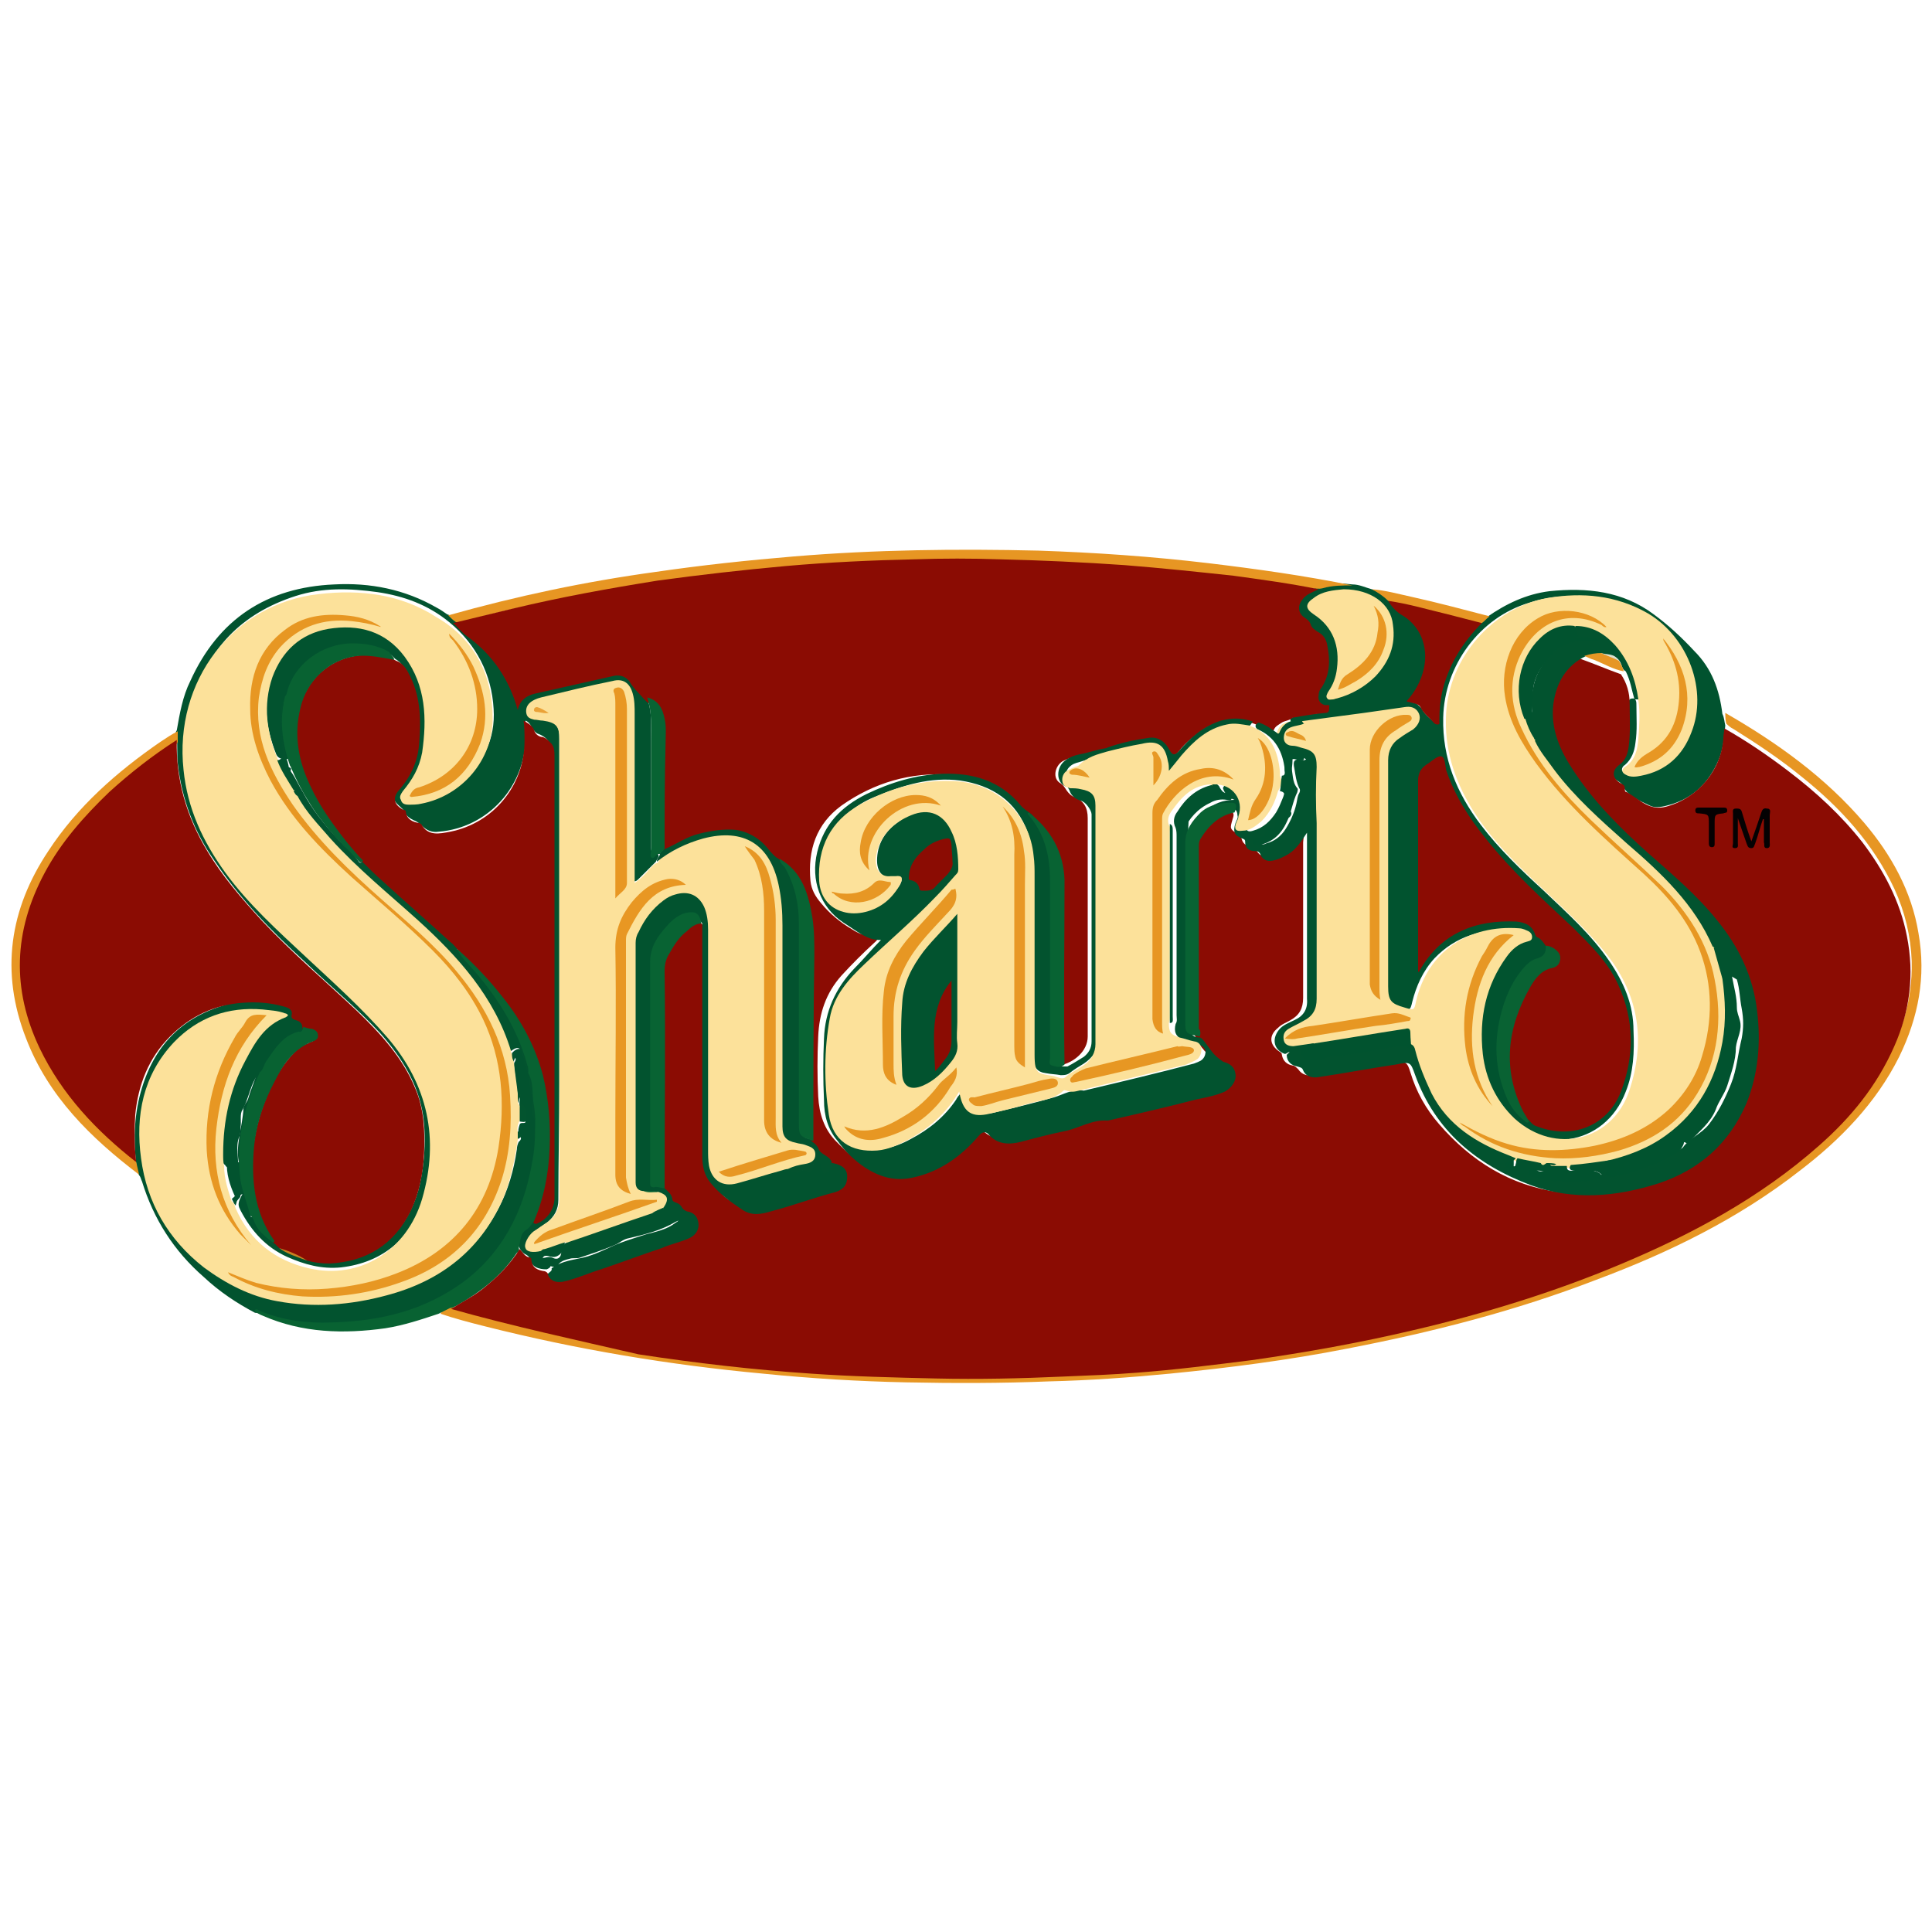
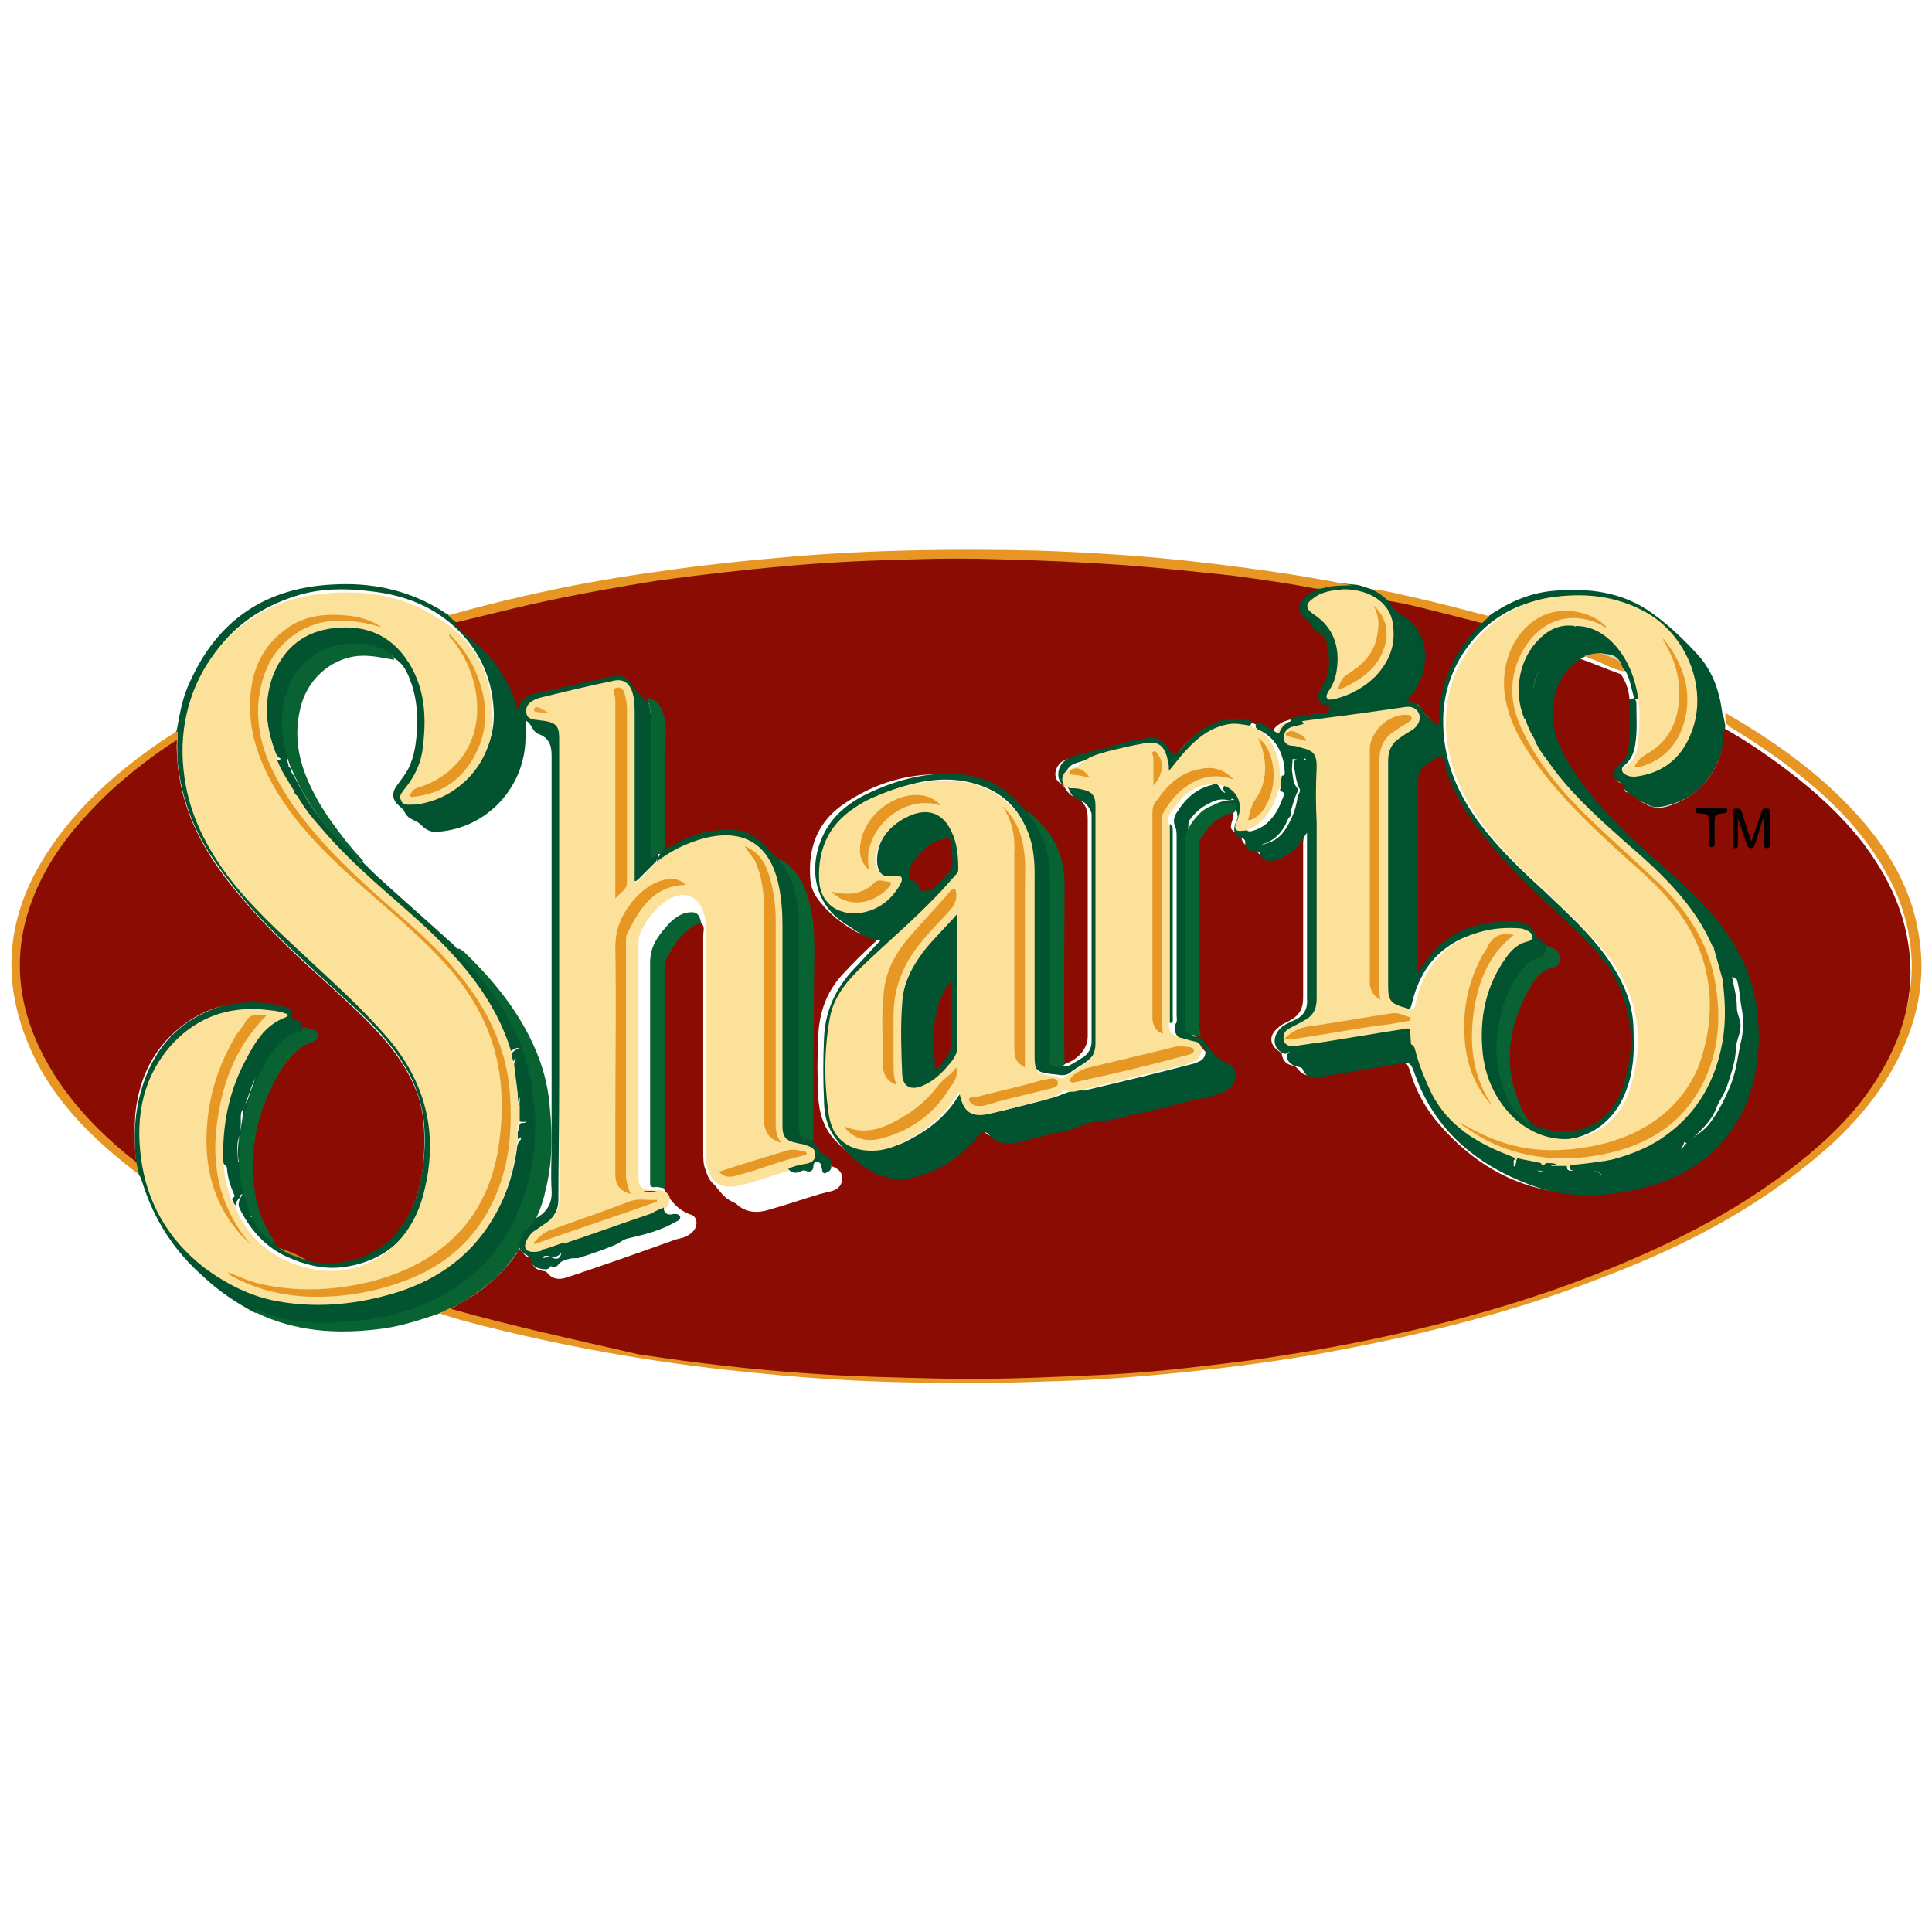
<svg xmlns="http://www.w3.org/2000/svg" version="1.1" id="Layer_1" x="0px" y="0px" width="200px" height="200px" viewBox="0 0 200 200" enable-background="new 0 0 200 200" xml:space="preserve">
  <g>
    <path fill="#01532F" d="M140,60.5c0.7,0,1.3,0.3,2,0.5c0.7,0.2,1.3,0.6,1.8,1.2c0.3,0.4,0.6,0.9,1.1,1.2c3.2,1.7,3.4,5.6,1.7,8.2   c0,0.1-0.1,0.1-0.1,0.2c-0.2,0.2-0.5,0.5-0.5,0.7c0,0.3,0.5,0.2,0.7,0.4c0.2,0.2,0.4,0.3,0.5,0.5c0.3,0.6,0.9,1,1.4,1.5   c0-4.2,1.5-7.6,4.4-10.4c0.3-0.3,0.6-0.5,0.9-0.6c2-1.4,4.1-2.4,6.5-2.7c3.9-0.4,7.6,0,10.8,2.4c1.5,1.1,2.9,2.4,4.2,3.8   c1.8,1.8,2.6,4,2.9,6.5c0.2,0.4,0.2,0.8,0.3,1.2c-0.1,1.2-0.2,2.4-0.7,3.6c-1,2.3-2.6,3.9-5,4.6c-0.7,0.2-1.5,0.4-2.1,0.1   c-1-0.5-2.2-0.9-2.8-2c-0.1-0.3-0.3-0.4-0.6-0.6c-0.7-0.5-0.8-1.3-0.2-1.8c1.1-0.9,1.2-2.1,1.3-3.4c0-0.8,0-1.6,0-2.4   c0-0.3,0-0.5,0.2-0.8c0.1-0.1,0.3-0.1,0.4-0.1c0.3,0.1,0.3,0.4,0.3,0.7c0,1.3,0.1,2.6-0.1,3.9c-0.1,0.9-0.4,1.7-1.1,2.3   c-0.2,0.1-0.3,0.3-0.3,0.5c0.1,0.3,0.3,0.3,0.5,0.3c0.4,0.1,0.9,0,1.3-0.1c3-0.7,5.1-3.3,5.3-6.5c0.3-4.4-2.1-8.6-6.1-10.4   c-1.6-0.7-3.3-1-5-1.2c-1.9-0.2-3.8,0-5.6,0.6c-5.1,1.5-8.8,6.5-8.9,11.9c-0.1,4.2,1.4,7.8,3.9,11.1c1.9,2.5,4.2,4.7,6.5,6.8   c2.4,2.3,4.9,4.5,6.8,7.3c1.5,2.2,2.5,4.5,2.5,7.2c0.1,2.2,0,4.3-0.8,6.3c-2.2,5.8-9.1,6.6-12.9,2.1c-1.9-2.2-2.7-4.7-2.7-7.6   c0-2.7,0.5-5.1,1.8-7.4c0.7-1.2,1.5-2.3,2.9-2.8c0.2-0.1,0.3-0.1,0.3-0.4c0-0.2-0.2-0.3-0.3-0.4c-0.2-0.1-0.5-0.2-0.8-0.2   c-3.1-0.2-5.9,0.6-8.1,2.9c-1.2,1.3-1.9,2.9-2.3,4.5c-0.2,0.9-0.3,1-1.3,0.7c-1.5-0.4-1.9-0.9-1.9-2.5c0-7.7,0-15.4,0-23   c0-1.4,0.5-2.3,1.7-2.9c0.4-0.2,0.8-0.4,1.1-0.7c0.4-0.3,0.7-0.7,0.5-1.3c-0.1-0.4-0.7-0.7-1.3-0.6c-0.6,0.1-1.3,0.2-1.9,0.3   c-2.8,0.4-5.5,0.7-8.3,1.2c-0.3,0-0.6,0.1-0.9,0c-0.2-0.1-0.4-0.3-0.3-0.5c0.2-0.2,0.5-0.3,0.7-0.3c0.8-0.1,1.6-0.2,2.4-0.3   c0.2,0,0.4-0.1,0.4-0.3c0.1-0.3-0.2-0.3-0.3-0.3c-0.6-0.3-0.8-0.7-0.6-1.4c0.1-0.2,0.2-0.5,0.3-0.7c0.8-1.4,0.8-2.8,0.5-4.3   c-0.1-0.3-0.1-0.6-0.3-0.7c-0.8-0.6-1.3-1.4-2-2c-0.7-0.7-0.8-1.5-0.2-2.2c0.5-0.6,1.2-0.8,1.8-1.1C137.9,60.2,138.9,60.4,140,60.5   z" />
    <path fill="#02532F" d="M18.3,75.6c0.3-1.7,0.6-3.5,1.4-5.1c2.9-6.4,7.9-9.7,14.9-10c3.7-0.2,7.3,0.5,10.6,2.4   c0.4,0.2,0.8,0.5,1.1,0.7c0.4,0.1,0.6,0.4,0.9,0.6c1.4,1.4,3.1,2.4,4.3,4c1.1,1.4,1.9,2.9,2.3,4.6c0.2-0.9,1-1.2,1.8-1.4   c2.6-0.6,5.1-1.3,7.7-1.8c1.1-0.2,1.9,0.1,2.5,1.1c0.2,0.3,0.4,0.5,0.6,0.7c0.3,0.2,0.5,0.5,0.6,0.9c0.3,0.8,0.4,1.7,0.4,2.6   c0,4.3,0,8.5,0,12.8c0,0.5,0.1,0.7,0.6,0.6c0.4,0.3,0,0.6-0.1,0.9c-0.6,0.6-1.2,1.2-1.8,1.8c-0.1,0.1-0.3,0.3-0.5,0.2   c-0.2-0.1-0.2-0.3-0.2-0.5c0-0.3,0-0.5,0-0.8c0-5.1,0-10.2,0-15.3c0-0.8-0.1-1.6-0.2-2.4c-0.2-1.3-0.9-1.8-2.2-1.5   c-2.2,0.5-4.4,1.1-6.6,1.6c-0.5,0.1-1,0.2-1.4,0.5c-0.3,0.2-0.5,0.5-0.4,0.9c0.1,0.4,0.4,0.5,0.7,0.6c0.3,0.1,0.7,0.1,1,0.1   c1.1,0.2,1.6,0.7,1.6,1.8c0,0.2,0,0.5,0,0.7c0,11.8,0,23.5,0,35.3c0,4-0.1,8-0.1,12c0,1-0.4,1.7-1.1,2.3c-0.5,0.4-1.1,0.7-1.5,1.1   c-0.5,0.4-0.8,1-0.6,1.3c0.4,0.5,0.9,0.3,1.4,0.2c0.8-0.2,1.5-0.6,2.3-0.7c0,0,0.1,0,0.1,0c0.3,0.8-0.5,1.9-1.3,1.7   c-0.2,0-0.3-0.1-0.5-0.1c-0.2,0-0.3,0-0.4,0.2c-0.1,0.2,0.2,0.2,0.3,0.3c0.2,0.1,0.4,0.1,0.5,0.3c0.1,0.4-0.2,0.5-0.4,0.6   c-0.8,0-1.6-0.2-1.8-1.2c-0.1-0.2-0.3-0.3-0.5-0.4c-0.3-0.2-0.5-0.5-0.6-0.8c-0.1-1.3,0.7-2.1,1.6-2.8c1.2-0.6,1.9-1.5,1.8-3   c-0.1-1.6,0-3.3,0-4.9c0-13.4,0-26.7,0-40.1c0-1.1-0.3-1.8-1.3-2.2c-0.4-0.1-0.6-0.5-0.8-0.8c-0.1-0.2-0.3-0.5-0.6-0.6   c0,0.6,0,1.1,0,1.7c0,5.1-3.9,9.4-9,9.8c-0.6,0.1-1.2-0.1-1.7-0.6c-0.3-0.3-0.6-0.5-0.9-0.6c-0.4-0.2-0.7-0.4-0.9-0.8   c-0.1-0.3-0.4-0.5-0.6-0.7c-0.7-0.6-0.8-1.3-0.2-2.1c0.5-0.7,1-1.3,1.3-2c0.4-0.9,0.6-1.9,0.7-2.9c0.2-2.2,0.1-4.3-0.8-6.4   c-0.3-0.7-0.7-1.4-1.4-1.8c-0.8-0.9-1.8-1.1-2.9-1.3c-2.5-0.3-4.8,0.1-6.5,2.1c-0.7,0.7-1.2,1.5-1.4,2.5c-0.1,0.3-0.2,0.5-0.3,0.7   c-0.4,1.1-0.5,2.2-0.3,3.3c0.2,0.9,0.1,1.8,0.4,2.7c0.1,0.3-0.1,0.4-0.4,0.4c-0.2,0-0.4-0.1-0.5-0.1c-0.2-0.1-0.3-0.2-0.4-0.4   c-1.2-3-1.5-6.1-0.1-9.1c1.7-3.9,5.9-5.1,9.4-4.2c2.6,0.7,4.3,2.3,5.4,4.8c1.2,2.8,1.2,5.7,0.6,8.7c-0.2,1.1-0.8,2.1-1.5,3.1   c-0.3,0.3-0.7,0.7-0.4,1.1c0.2,0.5,0.8,0.3,1.2,0.3c1.7-0.1,3.1-0.7,4.4-1.7c2.4-2,3.7-4.6,3.5-7.7c-0.2-3.6-1.8-6.7-4.6-9   c-2.2-1.8-4.7-2.7-7.4-3.1c-2.9-0.4-5.7-0.5-8.5,0.4c-5.6,1.8-9.2,5.5-10.7,11.2c-1.1,4.2-0.6,8.4,1.2,12.3   c1.4,3.1,3.4,5.7,5.8,8.2c3,3.2,6.4,6,9.6,9c2.4,2.3,4.7,4.7,6.4,7.6c1.3,2.2,2,4.6,2.1,7.1c0.1,2.4-0.1,4.7-0.9,6.9   c-1.5,4.1-4.4,6.7-8.8,7.2c-2,0.2-3.8-0.3-5.6-1.1c-2.2-1-3.7-2.7-4.8-4.8c-0.1-0.2-0.2-0.4-0.2-0.6c0-0.4,0.2-0.7,0.4-1.1   c-0.3,0.1-0.4,0.5-0.8,0.2c-0.5-1.1-0.9-2.3-0.8-3.6c0.4-0.2,0.8,0.3,1.2,0.1c0,0,0.1,0,0-0.1c-0.3-1.8,0.4-3.6,0.5-5.4   c0-0.4,0.4-0.7,0.5-1.1c0.2-0.7,0.5-1.4,0.7-2c0.1-0.3,0.3-0.8,0.8-0.6c0.1,0.3-0.1,0.6-0.2,0.9c-0.9,2-1.4,4.2-1.7,6.4   c-0.2,2.4,0.1,4.6,0.9,6.8c0.1,0.1,0.1,0.3,0.1,0.5c0,0.1-0.1,0.2-0.2,0.2c-0.1,0-0.2,0-0.2,0c0.1,0.1,0.2,0.1,0.3,0   c0.4,0,0.4,0.4,0.5,0.6c0.5,0.9,1,1.7,2,2.1c0.2,0.1,0.3,0.3,0.5,0.4c0.8,0.6,1.8,0.9,2.8,1.2c4.2,1.2,8.6-0.9,10.5-4.9   c0.9-1.8,1.2-3.6,1.4-5.6c0.1-1.4,0.1-2.8-0.1-4.2c-0.5-3.3-2.2-6-4.4-8.5c-2.4-2.6-5.2-4.9-7.8-7.4c-3.5-3.2-6.8-6.6-9.4-10.5   c-2.1-3-3.4-6.4-3.8-10.1c-0.1-0.9,0-1.8-0.1-2.6C18.1,76.3,18.1,75.9,18.3,75.6z" />
    <path fill="#E79623" d="M178.7,74.9c-0.1-0.4-0.1-0.8-0.1-1.1c5.4,3.1,10.4,6.7,14.4,11.4c2.8,3.3,4.9,7.1,5.6,11.4   c0.8,4.5,0,8.7-2,12.8c-2.4,4.8-6.1,8.6-10.3,11.8c-6.4,5-13.6,8.5-21.1,11.3c-8.3,3.2-16.9,5.4-25.7,7.1c-6.1,1.2-12.3,2-18.4,2.6   c-4.2,0.4-8.3,0.7-12.5,0.8c-4.9,0.2-9.9,0.2-14.8,0.1c-4.9-0.1-9.8-0.4-14.8-0.9c-9.7-0.9-19.3-2.5-28.8-4.9   c-1.6-0.4-3.1-0.8-4.6-1.3c0.3-0.6,0.8-0.6,1.3-0.7c1.2,0.2,2.4,0.6,3.6,0.9c6.1,1.5,12.2,2.7,18.4,3.7c3.4,0.5,6.8,0.9,10.2,1.2   c2.8,0.3,5.5,0.5,8.3,0.6c2.4,0.1,4.8,0.2,7.2,0.3c3,0.2,6,0.1,9,0.1c3-0.1,5.9-0.2,8.9-0.3c2.4-0.1,4.7-0.3,7.1-0.5   c2.5-0.2,5-0.5,7.5-0.8c5.3-0.7,10.7-1.5,15.9-2.6c8-1.7,15.8-3.9,23.4-6.9c6-2.4,11.7-5.2,16.9-8.9c4.3-3,8.2-6.4,11.1-10.9   c2.3-3.6,3.6-7.4,3.5-11.7c-0.1-2.6-0.7-5.1-1.8-7.5c-2.2-4.7-5.6-8.4-9.6-11.6c-2.2-1.8-4.6-3.4-7-4.9   C179.1,75.3,178.9,75.1,178.7,74.9z" />
    <path fill="#02532F" d="M26.9,111.2c-0.4,0.2-0.5,0.5-0.7,0.9c-0.4,0.9-0.6,1.9-1.1,2.8c-0.3,0.4-0.1,1.2-0.2,1.8   c0,0.3,0,0.6-0.1,0.9c-0.5,1.1,0,2.3-0.2,3.6c-0.3-0.6-1,0-1.3-0.6c-0.3-0.2-0.3-0.5-0.3-0.8c-0.1-2.6,0.3-5.1,1.1-7.5   c0.7-1.9,1.6-3.7,2.9-5.4c0.7-0.8,1.5-1.4,2.5-1.9c-0.9-0.4-1.9-0.4-2.7-0.4c-5-0.3-9.5,2.8-11.1,7.5c-1.5,4.4-1.3,8.8,0.9,13   c0.5,1,1,2,1.7,2.9c3.2,4,7.4,6.4,12.6,6.8c4,0.4,7.9-0.2,11.6-1.6c4-1.6,7.1-4.3,9.1-8.1c1-1.9,1.6-4,1.9-6.1   c0-0.3,0.1-0.6,0.2-0.8c0.4-0.3,0.2-0.6,0-0.9c-0.1-0.3,0-0.6,0.1-0.9c0.1-0.3,0.6,0,0.6-0.3c-0.1-0.5,0.1-1.2-0.5-1.5   c0,0-0.1-0.1-0.1-0.2c-0.1-0.3,0.2-0.7-0.2-1c-0.2-1-0.3-2.1-0.4-3.1c0-0.1,0-0.3,0.1-0.4c0.2-0.3,0-0.5-0.2-0.7c0-0.1,0-0.2,0-0.3   c0.5-0.5,1-0.4,1.3,0.2c0.3,0.7,0.4,1.4,0.6,2.1c0,0.1,0.1,0.1,0.1,0.2c0.1,0.9,0.3,1.9,0.4,2.8c0.1,0.6-0.2,1.3,0.2,1.8   c0.2,1.6,0,3.2-0.2,4.7c-0.6,3.8-2,7.1-4.6,10c-2.5,2.8-5.6,4.5-9.2,5.5c-2.5,0.7-5,1-7.6,1.1c-2.1,0-4.1-0.3-6.2-0.9   c-0.5-0.1-0.9-0.5-1.5-0.5c-1.9-1-3.7-2.2-5.3-3.7c-3.1-2.7-5.2-6-6.4-9.9c-0.1-0.2-0.1-0.3-0.2-0.5c-0.3-0.4-0.4-0.8-0.4-1.3   c-0.3-2.7-0.2-5.3,0.6-7.9c1.4-4.6,4.4-7.5,9.1-8.7c1.8-0.4,3.6-0.3,5.3,0c0.7,0.1,1.4,0.3,1.6,1.2c0,0.2,0.3,0.3,0.5,0.4   c0.3,0.2,0.5,0.4,0.6,0.8c0,0.4-0.2,0.8-0.7,0.9c-1.5,0.5-2.3,1.6-3.1,2.8c-0.2,0.3-0.4,0.6-0.5,0.9   C27.2,111.1,27.1,111.3,26.9,111.2z" />
    <path fill="#E79623" d="M47.2,64.4c-0.3-0.2-0.5-0.4-0.8-0.7c7.1-2,14.2-3.5,21.5-4.5c4.8-0.7,9.5-1.2,14.3-1.6   c8.4-0.7,16.9-0.8,25.3-0.6c5.9,0.2,11.7,0.6,17.6,1.3c5,0.6,10,1.3,14.9,2.3c0,0,0,0,0.1,0c-1.1,0-2.2,0-3.2,0.3   c-0.4,0.1-0.8,0-1.3,0c-5.3-0.9-10.6-1.6-15.9-2c-3.3-0.3-6.6-0.5-9.9-0.6c-4.2-0.2-8.4-0.3-12.5-0.2c-3.2,0.1-6.4,0.2-9.6,0.4   c-4.3,0.2-8.7,0.6-13,1.1C68.6,60,62.8,61,57,62.2c-3,0.6-6,1.3-8.9,2.1C47.8,64.5,47.5,64.5,47.2,64.4z" />
    <path fill="#086232" d="M26.3,135.7c0.2-0.3,0.4-0.1,0.6,0c2.4,1,4.9,1.3,7.4,1.2c4.2-0.1,8.3-0.9,12-3.1c2.4-1.4,4.3-3.2,5.8-5.5   c1.7-2.6,2.6-5.5,3.1-8.6c0.2-1.3,0.2-2.6,0.2-3.9c-0.3-0.8-0.2-1.7-0.3-2.5c-0.1-0.7-0.3-1.5-0.4-2.2l0,0   c-0.9-3.7-2.8-6.9-5.2-9.9c-0.6-0.8-1.3-1.5-1.9-2.3c-0.2-0.2-0.4-0.4-0.2-0.7c0.3,0,0.4,0.2,0.6,0.3c2.6,2.5,5,5.3,6.7,8.6   c1.2,2.3,2,4.8,2.2,7.4c0.3,2.9,0.3,5.8-0.4,8.6c-0.2,1-0.5,1.9-0.9,2.8c-0.1,0.2-0.2,0.5-0.4,0.6c-0.2,0.3-0.4,0.6-0.7,0.8   c-0.7,0.4-0.6,1.2-0.8,1.9c0.1,0.2,0,0.4-0.2,0.5c-1.6,2.4-3.8,4.1-6.3,5.5c-0.2,0.1-0.4,0.2-0.6,0.2c-0.4,0.2-0.8,0.4-1.2,0.6   c-1.8,0.6-3.6,1.2-5.5,1.5c-4.3,0.6-8.6,0.5-12.7-1.3C26.9,136.1,26.6,135.9,26.3,135.7z" />
    <path fill="#E79623" d="M14.1,120.3c0.1,0.4,0.2,0.9,0.3,1.3c-5-3.8-9.4-8.1-11.7-14.1c-2.7-6.9-1.7-13.4,2.3-19.4   c3-4.6,7.1-8.2,11.6-11.3c0.6-0.4,1.2-0.8,1.8-1.1c0,0.4,0,0.7,0,1.1c-0.1,0.3-0.4,0.5-0.7,0.6c-3,2-5.8,4.2-8.2,6.8   C6.4,87.3,4.1,90.8,2.9,95c-1.3,4.8-0.8,9.4,1.4,13.8c1.8,3.7,4.5,6.7,7.5,9.5C12.6,118.9,13.5,119.4,14.1,120.3z" />
    <path fill="#E79624" d="M143.7,62.2c-0.5-0.5-1.1-0.9-1.7-1.2c1.4,0.1,2.8,0.5,4.2,0.8c2.7,0.6,5.3,1.3,8,2   c-0.3,0.2-0.5,0.5-0.8,0.7c-0.3,0.2-0.6,0-0.9,0c-2.5-0.7-5.1-1.3-7.7-1.9C144.4,62.5,144,62.4,143.7,62.2z" />
    <path fill="#8B0C03" d="M46.7,135.5c1.1-0.7,2.3-1.3,3.3-2.1c1.5-1.2,2.8-2.5,3.8-4.1c0.3,0.3,0.5,0.8,1.1,0.9   c0.1,0,0.1,0.1,0.1,0.2c0.1,0.9,0.7,1.1,1.4,1.2c0.1,0,0.1,0.1,0.2,0.1c0.6,0.8,1.4,0.8,2.2,0.5c3.6-1.2,7.3-2.5,10.9-3.8   c0.5-0.2,1-0.2,1.5-0.5c0.5-0.3,0.9-0.7,0.9-1.3c0-0.4-0.2-0.8-0.7-0.9c-1.3-0.5-2.1-1.5-2.7-2.7c-0.1-0.3-0.1-0.7-0.1-1   c0-7.1,0-14.2,0-21.2c0-2.3,1.4-3.9,3.2-5.1c0.2-0.2,0.5-0.2,0.8-0.1c0.4,0.3,0.2,0.8,0.2,1.2c0,7.5,0,15,0,22.5   c0,0.6,0,1.2,0.2,1.7c0.2,0.6,0.4,1.2,0.9,1.6c0.2,0.2,0.4,0.5,0.6,0.7c0.3,0.4,0.6,0.7,1.1,1c0.2,0.1,0.4,0.2,0.6,0.3   c1,1,2.3,1,3.5,0.6c1.8-0.5,3.5-1.1,5.2-1.6c0.4-0.1,0.8-0.2,1.2-0.3c0.7-0.2,1-0.6,1.1-1.2c0-0.7-0.3-1-0.9-1.3   c-0.1,0-0.2-0.1-0.2-0.1c-0.9-0.7-1.6-1.5-2.2-2.5c-0.1-0.4-0.1-0.8-0.1-1.2c0-6.7,0-13.4,0-20c0-1.5-0.2-3.1-0.8-4.5   c-0.5-1.3-1.3-2.4-2.5-3.1c-0.3-0.2-0.6-0.4-0.9-0.8c-1.7-2.3-3.9-2.7-6.6-2.2c-1.3,0.3-2.5,0.8-3.7,1.5c-0.2,0.1-0.5,0.4-0.8,0.1   c-0.1-0.3-0.1-0.7-0.1-1.1c0-3.5,0-7,0-10.5c0-0.5-0.1-1-0.1-1.6c-0.1-0.9-0.4-1.7-1.3-2.1c-0.1-0.1-0.2-0.2-0.3-0.3   c-0.5-0.6-1.1-1.1-1.5-1.8c-0.4-0.6-1.1-0.8-1.8-0.6c-2.7,0.6-5.3,1.2-8,1.8c-0.9,0.2-1.6,0.7-1.8,1.7c-0.9-3.2-2.6-5.7-5.2-7.6   c-0.6-0.4-1-1-1.5-1.4c2.1-0.5,4.1-1,6.2-1.5c5-1.2,10-2.1,15-2.9c4.4-0.6,8.8-1.1,13.2-1.5c4.5-0.4,8.9-0.6,13.4-0.7   c2.9-0.1,5.9-0.1,8.8,0c4.3,0.1,8.6,0.3,12.9,0.6c3.8,0.3,7.6,0.7,11.3,1.1c2.9,0.4,5.9,0.8,8.8,1.4c-0.6,0.3-1.3,0.5-1.7,1.1   c-0.5,0.6-0.4,1.4,0.2,1.8c0.3,0.2,0.6,0.4,0.7,0.8c0.1,0.3,0.4,0.5,0.7,0.7c0.6,0.3,0.9,0.8,1,1.4c0.3,1.5,0.3,3-0.6,4.4   c-0.2,0.2-0.3,0.5-0.3,0.8c-0.1,0.5,0.2,0.9,0.7,1c0.2,0,0.5-0.1,0.4,0.2c0,0.3,0,0.6-0.4,0.6c-1.1,0.1-2.3,0.3-3.4,0.5   c-0.3,0.3-0.8,0.3-1.1,0.5c-0.3,0.2-0.7,0.4-0.8,0.7c-0.2,0.4-0.5,0.4-0.8,0.2c-0.5-0.4-1.1-0.8-1.7-0.9c-1.9-0.5-3.6-0.2-5.1,0.9   c-0.8,0.6-1.6,1.2-2.2,2c-0.6,0.7-0.8,0.7-1.4-0.1c-0.6-0.9-1.4-1.2-2.5-1c-1.3,0.3-2.6,0.6-3.9,1c-1,0.2-2,0.5-3,0.7   c-0.4,0.1-0.9,0.3-1.3,0.5c-0.8,0.5-1.1,1.8-0.2,2.3c0.3,0.2,0.4,0.4,0.6,0.7c0.2,0.3,0.5,0.6,0.8,0.7c1,0.4,1.4,1.1,1.4,2.2   c0,7.5,0,15.1,0,22.6c0,1.5-1.4,2.7-2.9,3c-0.2-0.3-0.2-0.7-0.2-1.1c0-5.6-0.1-11.2,0-16.8c0.1-3.3-1-6-3.5-8.1   c-0.9-0.5-1.5-1.4-2.3-2c-1.5-1.2-3.3-1.9-5.2-2.1c-4.2-0.3-8,0.8-11.4,3.2c-2.6,1.9-3.5,4.6-3.2,7.8c0.1,0.9,0.5,1.6,1.1,2.3   c0.9,1.1,2,2,3.2,2.7c0.6,0.4,1.3,0.7,2.1,0.7c0.2,0,0.5,0,0.5,0.2c0.1,0.2-0.2,0.4-0.3,0.5c-1.2,1.1-2.3,2.2-3.4,3.4   c-1.6,1.8-2.3,3.9-2.4,6.3c-0.1,2.1-0.1,4.1,0,6.2c0.1,1.8,0.6,3.4,1.9,4.7c0.8,0.8,1.5,1.5,2.4,2.1c1.6,1.2,3.3,1.4,5.2,0.9   c1.9-0.5,3.4-1.6,4.9-2.8c0.4-0.4,0.8-0.8,1.3-1.2c0.5-0.5,0.9-0.6,1.4-0.1c1,0.9,2,0.9,3.2,0.6c1.8-0.5,3.7-0.8,5.5-1.4   c1.5-0.5,3-0.7,4.5-1c3.4-0.8,6.8-1.6,10.2-2.5c0.5-0.1,1-0.3,1.4-0.7c0.7-0.8,0.6-1.8-0.4-2.2c-1.2-0.6-2-1.5-2.5-2.7   c0-0.2,0-0.5,0-0.7c0-6.2,0-12.4,0-18.6c0-1.8,2-3.8,3.8-3.9c0.3,0.2,0.2,0.5,0.1,0.8c-0.3,1-0.3,1,0.6,1.6   c0.1,0.1,0.3,0.2,0.3,0.3c0.1,0.6,0.5,0.9,1.1,1c0.2,0,0.4,0.2,0.5,0.4c0.4,0.6,0.9,0.7,1.5,0.5c1-0.3,1.7-0.9,2.4-1.7   c0.2-0.3,0.4-0.8,0.7-0.7c0.4,0.1,0.2,0.7,0.2,1c0,5.4,0,10.7,0,16.1c0,1.1-0.4,1.8-1.3,2.3c-0.5,0.3-0.9,0.4-1.3,0.8   c-1,0.8-0.9,1.8,0.2,2.5c0.1,0.1,0.2,0.1,0.2,0.3c0.1,0.6,0.5,1,1.1,1.1c0.2,0,0.4,0.2,0.6,0.4c0.4,0.6,1,0.7,1.7,0.6   c2.8-0.4,5.6-0.9,8.4-1.3c1-0.2,1.2,0,1.5,1c0.6,2,1.6,3.8,3,5.4c3.3,3.8,7.3,6.3,12.3,7c5.3,0.7,10.2-0.2,14.6-3.5   c2.3-1.7,3.8-4.1,4.6-6.8c1.8-6.3,0.9-12.1-3.2-17.2c-1.4-1.8-3.1-3.4-4.9-5c-2.7-2.4-5.5-4.7-7.8-7.5c-1.6-1.9-3.1-3.9-4-6.3   c-0.8-2.3-0.8-4.6,0.4-6.7c0.6-1,1.4-1.9,2.6-2.2c1.4,0.5,2.8,1.1,4.2,1.6c0.6,0.9,0.9,1.9,0.9,3c0,1.5,0.1,3-0.1,4.5   c-0.1,0.7-0.3,1.4-1,1.9c-0.8,0.6-0.7,1.4,0.2,1.9c0.2,0.1,0.4,0.2,0.4,0.5c0,0.2,0,0.4,0.2,0.4c1.3,0.7,2.3,2,4.1,1.5   c3.3-0.9,5.7-3.8,5.9-7.1c0-0.3,0.1-0.7,0.1-1c2.3,1.3,4.5,2.8,6.6,4.4c2.9,2.2,5.5,4.6,7.7,7.4c2.2,2.9,3.9,6.1,4.6,9.7   c0.8,4,0.3,7.8-1.3,11.4c-1.8,4.1-4.5,7.4-7.8,10.3c-6.1,5.4-13.2,9.2-20.6,12.3c-6.9,2.9-14.1,5.1-21.4,6.8   c-5.5,1.3-11.1,2.3-16.7,3.1c-4,0.5-7.9,1-11.9,1.3c-2.5,0.2-5.1,0.3-7.6,0.4c-4.4,0.2-8.8,0.3-13.2,0.2c-4.3-0.1-8.6-0.2-12.9-0.5   c-6-0.4-12-1.1-17.9-2C59.6,138.7,53.1,137.3,46.7,135.5z" />
    <path fill="#FCE19A" d="M134.4,74.7c2.3-0.3,4.5-0.6,6.8-0.9c1.4-0.2,2.8-0.4,4.2-0.6c0.6-0.1,1.2,0,1.5,0.7c0.2,0.5,0,1.1-0.6,1.6   c-0.5,0.3-1,0.6-1.4,0.9c-0.8,0.5-1.2,1.3-1.2,2.3c0,7.8,0,15.6,0,23.4c0,1.5,0.3,1.8,1.7,2.2c1,0.3,1,0.3,1.2-0.7   c1.2-5.1,5.4-7.9,10.7-7.5c0.2,0,0.5,0.1,0.7,0.2c0.3,0.1,0.6,0.3,0.6,0.7c0,0.4-0.3,0.4-0.6,0.5c-0.8,0.2-1.5,0.8-2,1.5   c-2.2,3-2.9,6.4-2.5,10.1c0.3,2.6,1.4,4.9,3.3,6.7c4.2,3.8,10.2,2.3,11.9-3c1.5-4.6,1.1-9-1.7-13.1c-2-2.8-4.6-5.1-7.1-7.5   c-2.8-2.6-5.6-5.3-7.6-8.6c-1.8-3-2.8-6.2-2.6-9.7c0.3-5.8,4.8-11,10.5-12c3.6-0.6,7.1-0.3,10.4,1.6c4.2,2.5,6.2,8,4.5,12.3   c-0.9,2.4-2.6,4-5.2,4.5c-0.5,0.1-1.1,0.2-1.6-0.1c-0.4-0.2-0.5-0.5-0.1-0.8c1.1-0.7,1.3-1.8,1.4-2.9c0.1-1.3,0.2-2.7,0-4   c-0.2-0.2-0.2-0.4-0.3-0.7c-0.4-1.7-0.9-3.3-2.1-4.6c-1.1-1.3-2.4-2-4.1-2.2c-2.5-0.1-4.5,1.8-5.2,4.3c-0.5,1.7-0.4,3.4,0.2,5   c0.2,0.7,0.5,1.4,0.9,2.1c0.1,0.1,0.1,0.2,0.2,0.3c1.5,2.4,3.3,4.6,5.3,6.6c2.3,2.3,4.8,4.3,7.2,6.5c2.5,2.4,4.7,5,6,8.2   c0,0.1,0.1,0.1,0.1,0.2c0.4,1,0.7,2.1,0.9,3.1c0.3,2.2,0.4,4.3,0.1,6.5c-1,5.8-4.1,9.8-9.7,11.8c-0.8,0.3-1.7,0.5-2.6,0.8   c-1.3,0.3-2.7,0.4-4.1,0.5c-0.5,0-0.9,0-1.4,0c-0.3-0.1-0.7-0.1-1-0.1c-0.2,0-0.4,0-0.7-0.1c-0.8-0.2-1.6-0.3-2.3-0.5   c-0.1,0-0.2,0-0.3-0.1c-2.2-0.7-4.3-1.7-6.1-3.2c-0.6-0.5-1.2-1.1-1.7-1.8c-1.3-1.9-2.3-4-2.8-6.4c-0.1-0.5-0.2-1-0.2-1.5   c0-0.4-0.2-0.5-0.6-0.5c-1.1,0.2-2.2,0.4-3.3,0.5c-2.1,0.3-4.2,0.7-6.4,1c-0.7,0.1-1.4,0.3-2.1,0.3c-0.5,0-1-0.1-1.2-0.7   c-0.2-0.5,0.1-1.1,0.5-1.4c0.5-0.3,1-0.6,1.5-0.9c0.9-0.4,1.3-1.1,1.2-2.1c0-5.7,0-11.3,0-17c0-0.4,0-0.9,0-1.3c0-1.9,0-3.7,0-5.6   c0-0.2,0-0.5,0-0.7c-0.1-0.7-0.3-1.1-1-1.3c-0.5-0.1-0.9-0.2-1.4-0.3c-0.5-0.1-0.8-0.4-0.9-0.9c-0.1-0.5,0.1-0.9,0.5-1.3   C133.2,74.7,133.8,74.6,134.4,74.7z" />
    <path fill="#02532F" d="M178.3,101.3c-0.3-1.1-0.6-2.1-0.9-3.2c0.1,0,0.2,0,0.2-0.1c-0.1,0-0.2,0-0.3,0c-1.9-4.4-5.3-7.6-8.9-10.7   c-2.7-2.4-5.4-4.8-7.5-7.6c-0.7-1-1.5-1.9-2-3c0-0.2,0.3-0.3,0.3-0.6c-0.2,0.1-0.2,0.3-0.4,0.3c-0.4-0.6-0.7-1.3-0.9-2   c0.5,0,0.6-0.3,0.7-0.8c0-0.8-0.1-1.5,0.1-2.3c0.2-1.3,0.8-2.3,1.6-3.3c0.7-0.8,1.4-1.5,2.5-1.7c0.7-0.1,1.4,0,2.1-0.1   c0.1,0,0.1,0,0.2,0c-0.4,0-0.9,0-1.3,0c-0.4,0-0.6-0.1-0.6-0.5c0-0.3-0.3-0.6-0.1-0.9c1.7,0,3,0.8,4.1,2c1.4,1.6,2.1,3.5,2.4,5.6   c-0.1,0-0.3,0-0.4,0c-0.3-1-0.4-1.9-0.9-2.9c-0.4-0.2-0.4-0.7-0.6-1c-0.4-0.7-1.2-0.6-1.8-0.7c-0.6,0-1.1,0.2-1.7,0.1   c-2.1,1-3.1,2.8-3.4,5c-0.3,2.6,0.7,4.8,2.1,6.9c2.1,3.2,4.8,5.9,7.7,8.5c2.5,2.2,5,4.3,7.1,6.9c2.3,2.8,3.8,5.9,4.2,9.5   c0.4,3.3,0.1,6.5-1.1,9.5c-1.8,4.2-4.9,6.9-9.1,8.3c-4.4,1.4-8.8,1.8-13.2,0.2c-5.6-2.1-9.9-5.6-12-11.4c-0.5-1.4-0.5-1.4-2-1.1   c-2.7,0.4-5.3,0.9-8,1.3c-0.6,0.1-1.3,0-1.6-0.7c-0.1-0.3-0.3-0.3-0.6-0.4c-0.6-0.1-1.1-0.5-1.1-1.2c0.1-0.1,0.2-0.2,0.3-0.3   c-0.2,0-0.3,0.2-0.5,0.2c-1.1-0.4-1.4-1.5-0.6-2.5c0.4-0.5,1-0.7,1.6-1c0.9-0.4,1.4-1.1,1.3-2.2c0-5.5,0-10.9,0-16.4   c0-0.2,0-0.4,0-0.8c-0.6,0.9-1.1,1.7-1.9,2.2c-0.5,0.3-1.1,0.6-1.7,0.7c-0.5,0.1-1-0.1-1.2-0.6c-0.1-0.3-0.3-0.4-0.6-0.4   c-0.6,0-1-0.3-1-0.9c0-0.2,0-0.3-0.3-0.4c-0.8-0.3-1-0.7-0.7-1.6c0.1-0.3,0.3-0.5,0.2-0.8c0-0.6-0.4-0.8-0.9-0.8c-2.2,0-4,1.9-4,4   c0,6.1,0,12.2,0,18.3c0,0.8,0,1.5,1,1.5c0.1,0,0.2,0.1,0.3,0.2c0.6,0.7,1,1.5,1.7,2c0.1,0.1,0.3,0.2,0.4,0.3   c0.7,0.2,1.2,0.5,1.3,1.3c0.1,0.7-0.4,1.4-1.1,1.8c-0.9,0.4-1.9,0.6-2.9,0.8c-3.1,0.8-6.1,1.5-9.2,2.2c0,0,0,0-0.1,0   c-1.6-0.1-2.9,0.8-4.4,1.1c-1.5,0.3-3,0.7-4.5,1.1c-1.2,0.3-2.4,0.3-3.3-0.7c-0.3-0.4-0.7-0.4-1.1,0.1c-1.8,2.1-4,3.7-6.8,4.3   c-1.8,0.4-3.3,0-4.9-1c-1.2-0.8-2.1-1.7-2.9-2.8c-1-1.2-1.4-2.6-1.4-4.2c-0.1-2.1-0.1-4.3,0-6.4c0.1-2.8,1.2-5.2,3.1-7.2   c1-1,1.9-2.1,2.8-3c-1.4,0.1-2.6-1-3.9-1.8c-2.4-1.6-3.4-4.4-2.7-7.3c0.7-2.9,2.5-4.7,5.1-6c2.5-1.2,5.1-2,7.9-2.1   c3.1-0.1,5.9,0.7,8,3.2c0.3,0.4,0.8,0.7,1.2,1c0.8,1,1.5,2,1.8,3.2c0.3,1.2,0.6,2.3,0.6,3.5c0,6,0,12,0,18c0,0.2,0,0.4,0,0.6   c0,0.7,0.1,0.8,0.8,0.8c0.2,0,0.3,0,0.5,0c0.6-0.3,1.2-0.7,1.7-1c0.5-0.4,0.8-0.9,0.8-1.6c0-7.8,0-15.6,0-23.5   c0-0.4-0.6-1.3-1.1-1.4c-0.6-0.2-1-0.5-1.2-1.1c-0.1-0.2-0.2-0.4-0.4-0.4c-1-0.4-1-2,0-2.7c0.4-0.3,0.9-0.5,1.4-0.6   c1.1-0.2,2.1-0.6,3.2-0.7c0.1,0.1,0.1,0.3,0.1,0.4c-0.1,0.3-0.5,0.3-0.7,0.4c-0.9,0.2-1.7,0.4-2.6,0.7c-0.4,0.1-0.7,0.2-1,0.5   c-0.5,0.5-0.4,1.1,0.3,1.4c0.3,0.1,0.7,0.1,1,0.2c1.2,0.2,1.7,0.7,1.7,1.9c0,8.2,0,16.4,0,24.6c0,1.2-0.6,2-1.5,2.6   c-0.5,0.3-1,0.6-1.5,1c-0.3,0.2-0.6,0.2-0.9,0.2c-0.5-0.1-1-0.1-1.5-0.2c-0.9-0.1-1.3-0.6-1.3-1.5c0-1.3,0-2.5,0-3.8   c0-5.3,0-10.6,0-15.9c0-1.3-0.2-2.5-0.6-3.7c-1.2-3.3-3.7-4.9-7-5.4c-3.1-0.4-5.9,0.5-8.6,1.6c-1.9,0.7-3.4,1.9-4.5,3.6   c-1.1,1.7-1.3,3.5-1.1,5.4c0.2,1.7,1.9,2.9,3.7,2.8c1.8-0.1,3.2-1,4.2-2.5c0.4-0.7,0.3-0.9-0.4-0.8c-1.2,0.1-2-0.5-1.9-2.1   c0.1-1.7,1-2.9,2.3-3.8c0.5-0.4,1.1-0.7,1.8-0.9c1.7-0.5,3.2,0.1,4,1.8c0.6,1.3,0.8,2.6,0.8,4c0,0.4-0.1,0.7-0.3,0.9   c-1.6,1.7-3.2,3.4-4.9,5c-2,1.9-4.1,3.6-5.9,5.8c-1.5,1.8-2.3,3.8-2.4,6.1c-0.1,2.1,0,4.1,0,6.2c0,0.8,0.1,1.5,0.4,2.2   c0.7,2.2,2.6,3.2,5,2.8c1-0.2,1.8-0.5,2.7-1c1.9-1,3.5-2.3,4.7-4.1c0-0.1,0.1-0.1,0.1-0.2c0.2-0.2,0.3-0.5,0.6-0.5   c0.3,0,0.3,0.4,0.4,0.6c0.5,1.4,1.2,1.8,2.7,1.5c2.1-0.5,4.2-1,6.3-1.6c1-0.3,1.9-0.9,3.1-0.7c3.8-0.9,7.6-1.8,11.4-2.8   c0.3-0.1,0.5-0.2,0.7-0.3c0.3-0.2,0.5-0.5,0.5-1c-0.1-0.4-0.4-0.6-0.7-0.6c-0.5-0.1-1.1-0.2-1.6-0.5c-0.8-0.4-1-0.9-0.8-1.7   c0.2-0.3,0.1-0.6,0.1-0.9c0-6.2,0-12.3,0-18.5c0-0.3,0-0.6-0.1-0.9c-0.3-0.6-0.2-1.2,0.2-1.7c0.8-1.3,1.9-2.3,3.4-2.7   c0.3-0.1,0.6-0.2,0.9,0.1c0,0.7-0.1,1-0.7,1.1c-1,0-1.5,0.7-2.1,1.3c-0.2,0.2-0.3,0.4-0.3,0.7c-0.1,0.7-0.1,1.5-0.1,2.2   c0,6,0,12,0,18.1c0,0.2,0,0.4,0,0.6c0-0.3,0-0.6,0-0.9c0-5.7,0-11.5,0-17.2c0-1.4,0.7-2.4,1.7-3.3c0.9-0.8,1.9-1.2,3.1-1.2   c-0.6-0.2-1-0.6-1.2-1.2c0.1-0.4,0.4-0.3,0.7-0.2c1.3,0.3,2.3,1.6,2.1,2.9c0,0.3-0.2,0.7-0.3,1c-0.2,0.6,0,0.9,0.6,0.7   c1.1-0.3,1.8-1,2.4-1.9c0.3-0.5,0.5-1,0.7-1.5c0.1-0.2,0.1-0.5,0.3-0.6c0.7,0,0.6,0.5,0.5,0.9c-0.1,0.4-0.3,0.7,0,1.1   c0.2,0.2,0,0.6-0.3,0.7c-0.1,0-0.2,0.1-0.3,0.1c-0.5,0.1-0.2,0.8-0.6,1c-0.3,0.2-0.8,0.1-0.9,0.7c0,0.3-0.3,0.4-0.5,0.5   c-0.2,0.1-0.4,0.1-0.5,0.3c0.2,0.2,0.4,0.1,0.6,0c0.8-0.2,1.5-0.7,2-1.5c0.5-0.8,0.9-1.7,1.1-2.6c0.1-0.4,0.1-0.8,0.3-1.1   c0.1-0.2,0.1-0.4,0-0.5c-0.3-0.6-0.4-1.4-0.5-2c-0.2-0.9,0-1.1,0.9-0.9c0.1,0,0.2,0,0.3-0.1c-0.4-0.3-0.8-0.3-1.2-0.3   c-0.2,0-0.2,0.2-0.2,0.4c0,0.5-0.1,0.9-0.1,1.4c0,0.3,0,0.6-0.4,0.5c-0.2-0.3-0.2-0.6-0.3-0.9c-0.2-1.9-1-3.4-2.8-4.2   c-0.1,0-0.1-0.1-0.2-0.2c-0.1-0.3,0.1-0.4,0.3-0.5c0.7,0.2,1.2,0.6,1.8,1c0.2,0.2,0.3,0.2,0.4-0.1c0.4-0.9,1.2-1.2,2.2-1.2   c0.1,0.1,0.1,0.3,0.3,0.4c-0.4,0.2-0.9,0.2-1.4,0.4c-0.5,0.2-0.7,0.6-0.7,1.1c0,0.5,0.4,0.8,0.9,0.8c0.3,0,0.6,0.1,0.9,0.2   c1.3,0.3,1.6,0.7,1.6,2c-0.1,1.9-0.1,3.9,0,5.8c0,1.4,0,2.8,0,4.2c0,4.7,0,9.4,0,14c0,1.1-0.4,1.8-1.4,2.3c-0.5,0.3-1,0.5-1.5,0.8   c-0.5,0.3-0.6,0.7-0.5,1.2c0.1,0.5,0.6,0.6,1,0.6c0.7-0.1,1.4-0.2,2.1-0.3c0,0.2-0.2,0.3-0.3,0.4c-0.2,0.2-0.3,0.3-0.3,0.6   c0.1,0.3,0.3,0.4,0.6,0.4c0.3,0.1,0.7,0.1,1,0c2.2-0.6,4.4-0.7,6.6-1.1c0.6-0.1,1.3-0.3,1.9-0.3c0.6,0,0.9,0.2,1,0.7   c0.4,1.6,1,3,1.7,4.5c1.7,3.3,4.6,5.1,8,6.4c0.2,0.1,0.5,0.2,0.7,0.3c-0.1,0.2-0.3,0.2-0.4,0.4c-0.1,0.2-0.1,0.3,0.1,0.4   c0.2,0.1,0.3,0,0.3-0.2c0.1-0.2,0-0.4,0.2-0.6c0.8,0.2,1.6,0.3,2.4,0.5c0.2,0.4,0.4,0.1,0.6,0c0.3,0,0.7,0,1,0.1   c-0.2,0.2-0.4,0.1-0.5,0.1c0,0-0.1-0.1-0.1,0c0.5,0.4,0.2,0.6-0.2,0.7c-0.4,0.1-0.8-0.2-1.3-0.1c0.6,0.8,5.4,1,6.8,0.4   c-0.3-0.3-0.7-0.4-1-0.4c-0.6,0-1.1,0-1.7,0c-0.4,0-0.8-0.1-0.5-0.6c1.4-0.1,2.7-0.3,4.1-0.5c0.2,0.3,0.5,0.5,0.4,0.9   c-0.2,0.5,0.1,0.4,0.4,0.4c0.8,0,1.6-0.3,2.4-0.6c1.3-0.6,2.8-1,4-1.8c0.1-0.1,0.2-0.1,0.3-0.2c0.7-1,1.9-1.4,2.7-2.4   c1-1.3,1.7-2.7,2.3-4.2c0.6-1.5,0.7-3.1,1.1-4.7c0.2-1.1,0.2-2,0-3.1c-0.2-1-0.2-2-0.5-3C179,100.9,179,100.9,178.3,101.3z" />
    <path fill="#8B0C03" d="M160,97.9c-0.2-0.3-0.4-0.6-0.7-0.8c-0.2-0.1-0.3-0.1-0.4-0.4c-0.3-0.9-1-1.2-1.9-1.3   c-4.3-0.2-7.8,1.2-10,5c0,0.1-0.1,0.1-0.1,0.2c0,0,0,0-0.1,0c0-6.6,0-13.2,0-19.8c0-0.9,0.4-1.4,1.1-1.8c0.4-0.3,1-0.8,1.3-0.7   c0.4,0.1,0.4,0.9,0.5,1.4c0.9,2.7,2.4,5,4.1,7.1c2.7,3.4,5.9,6.3,9,9.2c1.8,1.8,3.6,3.5,4.7,5.9c1.7,3.7,1.7,7.4,0.3,11.1   c-1.4,3.6-5.1,5-8.7,3.6c-0.4-0.1-0.6-0.4-0.9-0.7c-0.4-0.1-0.5-0.5-0.7-0.8c-1.6-3.1-1.8-6.4-0.8-9.7c0.4-1.4,1-2.8,1.9-4   c0.5-0.7,1.1-1.2,2-1.5c0.9-0.3,0.9-1,0.2-1.6C160.5,98.2,160.2,98.1,160,97.9z" />
    <path fill="#FCE19A" d="M139.1,61c2.8,0,4.9,1.5,5.1,3.7c0.3,2.1-0.4,3.8-1.8,5.3c-1.1,1.1-2.5,1.9-4,2.3c-0.1,0-0.3,0.1-0.4,0.1   c-0.2,0-0.5,0.1-0.6-0.1c-0.2-0.2,0-0.5,0.1-0.7c0.5-0.7,0.8-1.5,0.9-2.4c0.3-2.3-0.4-4.3-2.4-5.6c-0.9-0.6-0.9-1.1,0-1.7   C136.9,61.2,138,61.1,139.1,61z" />
    <path fill="#8B0C03" d="M143.7,62.2c2.1,0.3,4.1,0.9,6.2,1.4c1.2,0.3,2.3,0.6,3.5,0.9c-1.9,1.9-3.3,4.1-4,6.7   c-0.3,1.1-0.4,2.3-0.4,3.4c0,0.2,0.1,0.4-0.2,0.4c-0.2,0-0.3-0.1-0.4-0.2c-0.4-0.5-1-0.9-1.3-1.5c-0.2-0.5-0.9-0.5-1.5-0.7   c0.9-1,1.5-2.1,1.8-3.4c0.5-2.3-0.4-4.5-2.4-5.6C144.4,63.2,144,62.7,143.7,62.2z" />
    <path fill="#096233" d="M160,97.9c0.3,0,0.6,0.1,0.9,0.3c0.4,0.3,0.7,0.6,0.6,1.2c-0.1,0.5-0.4,0.7-0.8,0.8c-1.1,0.2-1.8,1.1-2.3,2   c-2.4,4.2-2.9,8.5-0.7,12.9c0.2,0.3,0.4,0.7,0.6,1c-0.2,0.2-0.3,0.1-0.5-0.1c-0.8-0.6-1.4-1.4-1.8-2.3c-1.3-3-1.4-6-0.5-9.2   c0.5-1.7,1.2-3.2,2.4-4.5c0.4-0.4,0.8-0.7,1.3-0.8C159.8,99,160.1,98.6,160,97.9z" />
    <path fill="#FCE19A" d="M52.9,108.8c0,0.1,0,0.2,0.1,0.3c0.3,0.2,0.1,0.6,0.2,0.9c0.1,1.1,0.3,2.2,0.4,3.3c0.2,0.3-0.1,0.7,0.1,1   l0,0c0.3,0.6,0.4,1.3,0,1.9c-0.1,0.3-0.2,0.6-0.1,1c0.1,0.3,0.2,0.5,0,0.8c-0.3,2-0.7,4-1.4,5.8c-2.3,5.5-6.5,8.8-12.2,10.3   c-3.7,1-7.5,1.3-11.3,0.6c-2.8-0.5-5.3-1.8-7.6-3.5c-3.7-2.9-5.9-6.7-6.5-11.3c-0.6-4.4,0.2-8.6,3.4-12c2.5-2.6,5.6-3.7,9.2-3.4   c0.8,0.1,1.5,0.1,2.3,0.4c0.1,0,0.3,0.1,0.3,0.2c0,0.1-0.1,0.1-0.2,0.2c-2.2,0.8-3.2,2.6-4.2,4.5c-1.6,3-2.3,6.2-2.3,9.7   c0,0.4,0,0.8,0.1,1.2c0,1.3,0.4,2.5,0.8,3.7c0.3,0.1,0.3,0.5,0.4,0.7c1.5,3.4,4.1,5.4,7.6,6.2c5.2,1.2,10.1-1.8,11.7-7.2   c1.8-6.2,0.6-11.8-3.6-16.7c-2.6-3-5.5-5.6-8.4-8.3c-3-2.8-6-5.5-8.4-8.8c-2.3-3.2-3.9-6.6-4.3-10.6c-1-9.2,5.1-17.2,14-18.2   c4.3-0.5,8.5,0,12.2,2.4C49,66.1,51,69.7,51,74.4c0,4.3-3.2,8-7.4,8.8c-0.4,0.1-0.9,0.1-1.3,0.1c-0.4,0-0.7-0.1-0.8-0.5   c-0.2-0.3,0-0.6,0.2-0.9c1-1.2,1.7-2.4,2-4c0.5-3.5,0.4-6.9-1.8-9.9c-2-2.7-4.8-3.4-7.9-2.9c-2.9,0.5-4.8,2.3-5.8,5   c-1,2.9-0.6,5.8,0.6,8.6c0.1,0,0.2,0.1,0.2,0.2c0.4,1,1.1,1.8,1.5,2.8c0.1,0.2,0.3,0.4,0.4,0.6c1.1,1.7,2.4,3.2,3.8,4.7   c2.7,3,5.8,5.5,8.8,8.1c2.8,2.5,5.4,5.2,7.3,8.4c0.8,1.4,1.5,2.8,2,4.4C52.9,108.2,53,108.5,52.9,108.8z" />
    <path fill="#8B0C03" d="M14.1,120.3c-4.1-3.2-7.7-7-10-11.8c-2.9-6.1-2.7-12.1,0.5-18.1c1.7-3.2,4.1-5.9,6.7-8.4   c2.2-2,4.5-3.8,7-5.4c-0.1,4.1,1,7.9,3.1,11.4c1.6,2.7,3.6,5,5.7,7.3c3.1,3.3,6.5,6.2,9.8,9.3c2.5,2.4,4.8,4.9,6.1,8.1   c0.9,2.1,1,4.4,0.9,6.7c-0.1,2.1-0.5,4.1-1.4,6c-1.7,3.4-4.5,5.2-8.4,5.4c-0.8,0-1.6-0.1-2.3-0.3c-0.9-0.5-1.9-0.8-2.9-1.3   c-0.1-0.1-0.3-0.3-0.4-0.4c-0.7-0.5-1-1.3-1.3-2c-0.8-1.7-1-3.5-1.1-5.3c-0.1-3.3,0.7-6.4,2.1-9.3c0.6-1.2,1.3-2.2,2.2-3.2   c0.4-0.4,0.9-0.8,1.5-1c0.3-0.2,0.8-0.2,0.7-0.7c0-0.4-0.4-0.5-0.8-0.6c-0.2-0.1-0.4,0-0.5-0.3c0-0.5-0.3-0.7-0.7-0.8   c-0.3-0.1-0.5-0.2-0.4-0.6c0.1-0.5-0.4-0.7-0.8-0.8c-1.4-0.4-2.8-0.5-4.2-0.4c-3,0.2-5.5,1.4-7.6,3.5c-2.2,2.2-3.3,5-3.6,8.1   C13.9,117,13.9,118.6,14.1,120.3z" />
    <path fill="#FCE19A" d="M58.5,128.6c-0.7,0.2-1.4,0.5-2.1,0.7c-0.2,0-0.3,0.1-0.4,0.2c-0.8,0.2-1.5,0.1-1.6-0.3   c-0.2-0.4,0.3-1.3,0.8-1.7c0.5-0.3,1-0.7,1.5-1c0.8-0.6,1.2-1.4,1.2-2.4c0-15.9,0-31.7,0-47.6c0-1.3-0.3-1.7-1.7-1.9   c-0.3,0-0.6-0.1-0.9-0.1c-0.4-0.1-0.7-0.2-0.8-0.6c-0.1-0.4,0-0.8,0.3-1.1c0.3-0.3,0.8-0.5,1.2-0.6c2.5-0.6,4.9-1.2,7.4-1.7   c1.1-0.3,1.8,0.2,2.1,1.3c0.2,0.7,0.2,1.4,0.2,2.1c0,5.4,0,10.8,0,16.2c0,0.4,0,0.8,0,1.3c0.6-0.4,1.1-0.9,1.5-1.4   c0.3-0.3,0.5-0.6,0.9-0.7c0.1-0.3,0.4-0.6,0.7-0.7c1.7-1.1,3.5-1.9,5.4-2.2c2.6-0.4,4.8,0.6,5.9,3c0.6,1.2,0.9,2.4,1,3.7   c0.1,1.3,0.2,2.6,0.2,3.9c0,6.4,0,12.9,0,19.3c0,1.4,0.2,1.7,1.6,2c0.3,0.1,0.6,0.1,0.9,0.2c0.5,0.2,0.9,0.5,0.8,1.1   c0,0.6-0.4,0.9-0.9,1c-0.7,0.2-1.4,0.4-2.1,0.6c-1.7,0.5-3.3,1.1-4.9,1.5c-2.1,0.5-3.3-0.3-3.6-2.5c-0.1-0.4,0-0.8,0-1.2   c0-7.5,0-15,0-22.5c0-0.6,0-1.2-0.2-1.8c-0.5-1.9-2-2.6-3.7-1.6c-1.4,0.9-2.4,2.2-3,3.7c-0.1,0.3-0.1,0.6-0.1,0.9c0,8,0,16,0,24   c0,0.6,0,1.2,0.7,1.4c0.5,0.2,1,0.1,1.5,0.1c1.1,0.2,1.3,0.9,0.7,1.8c-0.8,0.6-1.9,0.7-2.8,1.1c-2.2,0.8-4.4,1.6-6.6,2.3   C59.1,128.6,58.8,128.7,58.5,128.6z" />
-     <path fill="#8B0C03" d="M55.2,126.6c1.1-2.5,1.6-5.1,1.7-7.8c0.1-2.5-0.1-5-0.7-7.5c-0.8-3-2.2-5.6-4.1-8c-1.4-1.8-3-3.5-4.7-5   c-0.6-0.2-1-0.7-1.4-1.1c-1.4-1.2-2.7-2.5-4.1-3.7c-1.2-1-2.3-2-3.4-3.1c-0.4-0.3-0.6-0.8-1-1.1c-2.1-2.3-4-4.8-5.4-7.6   c-1.4-2.8-1.8-5.7-1-8.7c1-3.5,4.4-5.7,8-5.1c0.6,0.1,1.3,0.1,1.9,0.5c0.6,0.2,1,0.7,1.3,1.3c1.2,2.2,1.3,4.6,1.1,7.1   c-0.1,1.9-0.8,3.5-2.1,5c-0.7,0.8-0.5,1.5,0.4,2c0.1,0.1,0.3,0,0.3,0.2c0.1,0.8,0.7,1.1,1.4,1.2c0.1,0,0.1,0.1,0.2,0.1   c0.7,1.3,1.9,1,3,0.8c4.5-0.9,7.7-4.8,7.7-9.4c0-0.7,0-1.4-0.1-2.1c0.5,0.3,0.9,0.5,1.1,1c0.1,0.4,0.5,0.7,0.9,0.7   c0.3,0.1,0.5,0.3,0.7,0.5c0.5,0.4,0.5,1,0.5,1.5c0,12.3,0,24.6,0,36.9c0,2.9,0,5.9,0,8.8c0,1.2-0.8,2.3-1.9,2.7   C55.3,126.7,55.3,126.6,55.2,126.6z" />
-     <path fill="#02532F" d="M68.7,125c0.6-0.9,0.4-1.3-0.5-1.6c-0.5-0.1-1,0-1.5-0.1c-0.6,0-0.9-0.3-0.9-0.9c0-0.3,0-0.6,0-0.9   c0-8,0-15.9,0-23.9c0-0.4,0.1-0.8,0.3-1.1c0.6-1.3,1.4-2.4,2.6-3.3c0.4-0.3,0.8-0.5,1.2-0.6c1.3-0.4,2.4,0,3,1.3   c0.3,0.7,0.4,1.5,0.4,2.3c0,7.6,0,15.2,0,22.8c0,0.6,0,1.1,0.1,1.7c0.3,1.5,1.4,2.2,2.9,1.8c1.5-0.4,3-0.9,4.5-1.3   c0.3-0.1,0.6-0.2,0.9-0.2c0.7,0.4,1.4,0,2.1,0.1c0.2,0,0.3-0.2,0.3-0.4c0.1-0.3,0.2-0.5,0.5-0.5c0.3,0,0.5,0.1,0.6,0.4   c0,0.1,0.1,0.2,0.1,0.3c0,0.1,0.1,0.3,0.3,0.3c0.2,0,0.2-0.2,0.3-0.3c0.1-0.2-0.1-0.5,0.3-0.5c1,0.2,1.5,0.6,1.5,1.4   c0,0.8-0.3,1.3-1.2,1.6c-2.3,0.6-4.4,1.4-6.7,2c-1,0.3-2,0.5-3-0.2c-1.2-0.8-2.3-1.6-3.2-2.7c-0.7-0.8-0.9-1.8-0.9-2.8   c0-7.6,0-15.2,0-22.9c0-0.4,0-0.8,0-1.2c-0.8-1.1-1.4-1.2-2.5-0.3c-0.9,0.7-1.7,1.6-2.2,2.6c-0.2,0.4-0.4,0.9-0.4,1.4   c0,7.5,0,15.1,0,22.6c0,0.5,0.1,0.9,0.7,0.9c0.2,0,0.4,0.1,0.6,0.3c0.3,0.3,0.6,0.5,0.7,1c0,0.3,0.2,0.3,0.4,0.4   c0.3,0.1,0.5,0.3,0.6,0.5c0.1,0.2,0.3,0.3,0.5,0.4c0.7,0.1,1.1,0.5,1.2,1.2c0.1,0.7-0.3,1.3-1,1.6c-0.9,0.4-1.9,0.6-2.8,1   c-2.1,0.7-4.2,1.5-6.3,2.2c-1.3,0.4-2.6,1-4,1.3c-0.8,0.1-1.3-0.2-1.5-0.8c0.1-0.2,0.5-0.3,0.4-0.6c0.8-0.6,1.7-0.8,2.7-1   c1.3-0.2,2.5-0.8,3.6-1.3c1.1-0.5,2.2-0.8,3.4-1.2c1.1-0.3,2.2-0.5,3.1-1.2c0.1-0.1,0.3-0.1,0.3-0.3c-0.1-0.2-0.3-0.1-0.4-0.1   C68.7,125.8,68.6,125.7,68.7,125z" />
    <path fill="#03532F" d="M86.1,120.3c-0.1,0.3,0.1,0.8-0.4,1c-0.3,0.2-0.5,0.3-0.6-0.2c0-0.2-0.1-0.3-0.1-0.5   c-0.1-0.3-0.3-0.3-0.5-0.3c-0.2,0-0.3,0.2-0.3,0.4c0,0.5-0.3,0.7-0.8,0.5c-0.2-0.1-0.4,0-0.6,0.1c-0.5,0.2-0.9,0.1-1.2-0.3   c0.6-0.3,1.1-0.4,1.7-0.5c0.6-0.1,1.1-0.3,1.1-1c0-0.7-0.6-0.8-1.1-1c-0.3-0.1-0.6-0.1-0.9-0.2c-1-0.2-1.4-0.6-1.4-1.7   c0-6.9,0-13.9,0-20.8c0-1.4-0.1-2.8-0.4-4.2c-0.9-4.2-3.6-5.9-7.8-4.8c-1.8,0.5-3.4,1.3-4.8,2.4c0-0.3,0.2-0.5,0.3-0.7   c0-0.4,0.3-0.4,0.5-0.6c1.2-0.5,2.3-1.3,3.6-1.6c1.2-0.3,2.5-0.5,3.7-0.4c1.5,0.2,2.7,1,3.6,2.2c0.3,0.3,0.5,0.6,0.9,0.8   c1.9,2,2.2,4.5,2.2,7c0.1,6.8,0,13.6,0,20.3c0,0.8,0,1.5,1,1.7c0.1,0,0.2,0.2,0.3,0.3c0.3,0.2,0.6,0.5,0.7,0.9   C85.2,119.6,85.9,119.7,86.1,120.3z" />
    <path fill="#086232" d="M31.4,106.3c0.3,0.1,0.6,0.2,0.9,0.2c0.3,0.1,0.6,0.3,0.6,0.6c0.1,0.4-0.2,0.6-0.5,0.7   c-2.4,0.9-3.4,3-4.4,5c-0.9,1.9-1.5,3.9-1.7,5.9c-0.3,3.4,0,6.7,2,9.6c0.1,0.1,0.1,0.2,0.1,0.2c-0.1,0.2-0.2,0.1-0.3,0   c-0.8-0.6-1.5-1.2-1.8-2.1c-0.1-0.2-0.2-0.5-0.4-0.6l0,0c-0.3-1.2-0.8-2.4-1-3.6c-0.2-1.5-0.2-3.1,0-4.6c0.3-2.3,1-4.5,2-6.6   c0.4-0.3,0.4-0.8,0.7-1.2c0.9-1.3,1.7-2.6,3.3-3C31.3,106.9,31.3,106.6,31.4,106.3z" />
    <path fill="#086232" d="M40.8,68.3c-1.2-0.2-2.4-0.5-3.7-0.4c-3.1,0.3-5.4,2.7-6,5.4c-0.7,2.8-0.2,5.5,1,8c1,2.2,2.4,4.1,3.9,6   c0.5,0.6,1,1.2,1.6,1.8c-0.3,0.4-0.5,0-0.6-0.1c-0.5-0.4-1-0.9-1.4-1.4c-1.4-1.5-2.7-3-3.7-4.7c-0.7-1.1-1.3-2.3-1.8-3.5   c0-0.1-0.1-0.1-0.1-0.2c-0.8-2.3-1.1-4.7-0.5-7.1c0.1-0.1,0.2-0.3,0.2-0.4c0.7-2.9,3.6-5.1,6.8-5.1c1.3,0,2.6,0.2,3.8,0.9   C40.5,67.9,40.8,68,40.8,68.3z" />
    <path fill="#03542F" d="M29.4,72.4c-0.1,0.8-0.3,1.7-0.3,2.5c0,1.2,0.2,2.3,0.5,3.4c0.1,0.4,0.3,0.8,0.3,1.3c0,0.1,0,0,0.1-0.1   c-0.1,0.1-0.2,0.1-0.1,0.1c0.6,0.7,0.9,1.5,1.4,2.3c1,1.9,2.3,3.5,3.8,5.1c0.6,0.7,1.3,1.3,1.9,2c0.1,0.1,0.2,0.5,0.5,0.2   c0.7,0.7,1.4,1.4,2.2,2.1c2.3,2.1,4.6,4.1,6.9,6.2c0.3,0.2,0.5,0.5,0.7,0.7c0.4,0.9,1.1,1.5,1.8,2.3c2.5,2.9,4.5,6.1,5.5,9.8   c0.1,0.2,0.1,0.5,0.1,0.7c-0.5-0.6-0.4-1.3-0.6-1.9c-0.3-0.7-0.5-0.8-1.2-0.3c-1.7-5.6-5.5-9.8-9.7-13.6c-3-2.7-6.2-5.3-9-8.4   c-1.2-1.4-2.5-2.7-3.4-4.4c-0.1-0.2,0.2-0.7-0.4-0.6c-0.6-1-1.3-2-1.7-3.1c0.4,0,0.6-0.4,0.6-0.8c-0.1-1.1-0.3-2.2-0.3-3.3   C29,73.9,29.1,73.1,29.4,72.4z" />
    <path fill="#02532F" d="M68.7,125c0,0.6,0.4,0.8,0.9,0.7c0.3-0.1,0.7,0,0.8,0.2c0.1,0.3-0.2,0.5-0.5,0.6c-1.5,0.9-3.2,1.3-4.9,1.7   c-0.5,0.1-0.9,0.5-1.4,0.7c-1.2,0.5-2.4,0.9-3.6,1.3c-0.3,0.1-0.7,0-1,0.1c-0.4,0.1-0.9,0.2-1.2,0.6c-0.1,0.2-0.4,0.3-0.7,0.2   c-0.3-0.1-0.5-0.2-0.8-0.2c-0.2-0.1-0.3-0.1-0.3-0.4c0-0.2,0.2-0.3,0.4-0.3c0.3-0.1,0.6-0.1,0.8,0c0.6,0.3,0.9-0.1,0.9-0.6   c0.1-0.4,0.2-0.6,0.4-0.9c3-1,6-2.1,9-3.1C67.9,125.3,68.3,125.2,68.7,125z" />
    <path fill="#086333" d="M68.8,87.8c-0.1,0.3-0.4,0.4-0.5,0.6c-0.1,0-0.1,0-0.2,0c-0.2,0.1-0.4,0.5-0.6,0.4   c-0.3-0.1-0.1-0.5-0.1-0.8c0-3.7,0-7.5,0-11.2c0-1.6,0.1-3.1-0.4-4.6c1.2,0.3,1.6,1.2,1.8,2.2c0.2,0.9,0.1,1.7,0.1,2.6   C68.8,80.7,68.8,84.2,68.8,87.8z" />
    <path fill="#C98121" d="M28.9,129.2c1,0.3,2,0.7,2.9,1.3C30.7,130.1,29.7,129.8,28.9,129.2z" />
    <path fill="#02532F" d="M24.4,124.8c-0.2-0.2-0.3-0.5-0.4-0.7c0.3-0.2,0.5-0.6,0.8-0.5c0.3,0.3-0.2,0.5-0.3,0.8   C24.5,124.5,24.4,124.7,24.4,124.8z" />
    <path fill="#02532F" d="M24.5,122.2c0.1,0.2,0.4,0.5,0.1,0.8c0,0-0.2,0.1-0.2,0C24.3,122.7,24.4,122.4,24.5,122.2z" />
    <path fill="#02532F" d="M25.9,126c-0.1,0.5-0.3,0.1-0.4,0c-0.2-0.1-0.2-0.2-0.1-0.3c0.2-0.2,0.3,0,0.4,0.1   C25.8,125.9,25.9,126,25.9,126C25.9,126,25.9,126,25.9,126z" />
    <path fill="#03542F" d="M53.8,116.1c0-0.6,0-1.3,0-1.9c0.4,0.1,0.6,0.4,0.6,0.8c0,0.1,0,0.3,0,0.4   C54.5,116.2,54.5,116.2,53.8,116.1z" />
    <path fill="#03542F" d="M54.7,111.1c0.5,0.9,0.4,1.9,0.5,2.9c0.1,0.6,0.2,1.2,0.2,1.9c-0.3-0.3-0.3-0.7-0.3-1.1   c0.1-0.8-0.1-1.7-0.3-2.5C54.7,111.8,54.7,111.5,54.7,111.1z" />
    <path fill="#03542F" d="M53.2,109.9c-0.2-0.3-0.2-0.6-0.2-0.9c0.1-0.1,0.3-0.2,0.4,0c0.1,0.1,0.1,0.3,0,0.4   C53.3,109.6,53.2,109.7,53.2,109.9z" />
    <path fill="#03542F" d="M53.6,117.9c0-0.3,0-0.5,0-0.8C54.1,117.5,54.1,117.7,53.6,117.9z" />
    <path fill="#03542F" d="M53.7,114.2c-0.1-0.3-0.1-0.6-0.1-1c0.2,0,0.5,0,0.2,0.3C53.7,113.8,53.8,114,53.7,114.2z" />
    <path fill="#086333" d="M68.8,123c-0.4,0-0.7-0.2-1.1-0.1c-0.3,0-0.4-0.1-0.4-0.4c0-0.2,0-0.4,0-0.5c0-7.5,0-14.9,0-22.4   c0-1.6,0.8-2.7,1.7-3.7c0.5-0.6,1.2-1.2,2-1.4c1-0.2,1.4,0,1.6,1.1c-0.6,0-1.1,0.4-1.5,0.8c-0.8,0.6-1.3,1.4-1.8,2.3   c-0.4,0.6-0.5,1.2-0.5,1.9C68.9,108,68.8,115.5,68.8,123z" />
    <path fill="#086333" d="M84.2,118.1c-1.5-0.5-1.5-0.5-1.5-2.1c0-6.8,0-13.6,0-20.4c0-2-0.4-3.9-1.4-5.7c-0.2-0.4-0.6-0.5-0.6-1   c2.3,1.3,3,3.6,3.4,6.1c0.2,1.3,0.2,2.6,0.2,3.9C84.2,105.3,84.2,111.7,84.2,118.1z" />
    <path fill="#086333" d="M124.2,107.3c-1.5-0.3-1.5-0.3-1.5-1.7c0-6.1,0-12.2,0-18.3c0-1.4,0.7-2.3,1.6-3.2c0.9-0.8,2-1,3.2-1   c0.5,0,0.6,0.3,0.3,1c-1.6,0.3-2.7,1.4-3.5,2.7c-0.2,0.3-0.2,0.6-0.2,0.9c0,6.3,0,12.5,0,18.8C124.3,106.7,124.3,107,124.2,107.3z" />
    <path fill="#086333" d="M110.2,110.2c-0.4,0.4-0.9,0.2-1.3,0.1c-0.4-0.1-0.2-0.5-0.2-0.8c0-6.1,0-12.2,0-18.3   c0-2.5-0.5-4.8-2.2-6.8c-0.1-0.1-0.2-0.2,0-0.3c2.3,1.8,3.6,4.1,3.7,7C110.2,97.4,110.1,103.8,110.2,110.2z" />
    <path fill="#01532F" d="M114.6,77.8c0-0.1,0-0.3,0-0.4c1.4-0.5,2.8-0.8,4.2-1c1-0.2,1.8,0.3,2.3,1.3c0.3,0.5,0.5,0.5,0.9,0.1   c1.2-1.4,2.5-2.6,4.4-3.2c1.1-0.3,2.2-0.3,3.3,0.1c-0.1,0.1-0.2,0.3-0.3,0.4c-0.2,0.1-0.3,0.1-0.5,0.1c-2.1-0.4-3.8,0.5-5.3,1.9   c-0.7,0.7-1.4,1.5-2,2.3c-0.1,0.2-0.3,0.5-0.6,0.4c-0.3-0.1-0.2-0.4-0.3-0.6c-0.1-0.2-0.1-0.5-0.2-0.7c-0.3-1-1-1.5-2.1-1.2   c-1,0.2-2.1,0.5-3.1,0.7C115.2,77.9,114.9,78,114.6,77.8z" />
    <path fill="#040203" d="M182.5,84.8c-0.3,0.8-0.5,1.7-0.8,2.5c-0.1,0.2-0.1,0.5-0.4,0.5c-0.4,0-0.4-0.3-0.5-0.5   c-0.3-0.9-0.6-1.7-0.9-2.6c0,0.9,0,1.8,0,2.6c0,0.2,0.1,0.5-0.3,0.5c-0.4,0-0.2-0.3-0.2-0.5c0-1,0-2.1,0-3.1c0-0.2-0.1-0.5,0.3-0.5   c0.3,0,0.5,0,0.6,0.3c0.3,1,0.6,2,1,3.1c0.4-1.1,0.7-2,1-2.9c0.1-0.3,0.2-0.6,0.6-0.5c0.5,0,0.3,0.4,0.3,0.7c0,0.9,0,1.9,0,2.8   c0,0.2,0.1,0.6-0.3,0.6c-0.4,0-0.2-0.4-0.3-0.6c0-0.8,0-1.6,0-2.4C182.6,84.8,182.6,84.8,182.5,84.8z" />
    <path fill="#050102" d="M176.9,86c0-0.2,0-0.5,0-0.7c0-1,0-1-1-1.1c-0.2,0-0.4,0-0.4-0.3c0-0.3,0.2-0.3,0.4-0.3c0.8,0,1.7,0,2.5,0   c0.2,0,0.4,0,0.4,0.3c0,0.3-0.2,0.2-0.4,0.3c-0.9,0.1-0.9,0.1-0.9,1.1c0,0.7,0,1.4,0,2c0,0.2,0,0.4-0.3,0.4c-0.3,0-0.3-0.3-0.3-0.4   C176.9,86.9,176.9,86.5,176.9,86z" />
    <path fill="#E69624" d="M167.6,68.4c0.2,0.4,0.4,0.7,0.5,1.1c-1.1-0.2-2.1-0.8-3.1-1.2c-0.4-0.1-0.7-0.3-1-0.4   c0.6-0.2,1.2-0.3,1.8-0.3C166.3,67.9,167,67.9,167.6,68.4z" />
    <path fill="#01532F" d="M132.8,108.9c0.2-0.4,0.5-0.5,1-0.3c-0.3,0.2-0.5,0.4-0.8,0.4C132.9,109,132.9,108.9,132.8,108.9z" />
    <path fill="#E79723" d="M151.1,116.2c1.6,0.9,3.2,1.7,4.9,2.2c3,0.9,6.1,0.8,9.1,0.2c2.8-0.6,5.4-1.7,7.6-3.7   c1.7-1.6,2.9-3.5,3.5-5.6c1.1-3.6,1.1-7.3-0.2-10.8c-1.2-3.2-3.3-5.7-5.8-8c-4-3.6-8-7.1-11.2-11.5c-1.5-2.1-2.8-4.3-3.2-6.9   c-0.5-3.1,0.7-6.5,3.4-8.1c2.1-1.3,5.4-0.9,7.1,0.9c-0.2,0.1-0.4-0.1-0.5-0.2c-3.5-1.7-6.7-0.3-8.4,3.1c-1.2,2.5-1.1,5.1,0.1,7.6   c1.7,3.7,4.3,6.7,7.2,9.5c2.4,2.3,4.9,4.5,7.3,6.8c2.7,2.7,4.8,5.9,5.5,9.7c0.8,4.1,0.4,8.2-1.8,11.8c-1.9,3.1-4.7,4.9-8.1,5.9   c-2.2,0.6-4.4,0.9-6.6,0.8c-3.5-0.2-6.6-1.2-9.4-3.3C151.3,116.5,151.2,116.3,151.1,116.2z" />
    <path fill="#01532F" d="M178.3,101.3c0-0.3,0.2-0.4,0.4-0.5c0.4-0.3,0.5-0.1,0.6,0.3c0.2,1.1,0.5,2.1,0.5,3.2   c0,0.5,0.2,0.9,0.3,1.3c0.3,1-0.3,1.9-0.4,2.8c0,1.4-0.5,2.7-0.9,4c-0.3,0.9-0.9,1.6-1.2,2.5c-0.6,1.4-1.7,2.2-2.7,3.3   c-0.1,0.1-0.2,0.2-0.4,0.1c-0.1-0.1-0.2-0.1-0.2,0.1c-0.3,0.9-1.2,1.2-1.9,1.6c-1.4,0.7-2.8,1.2-4.3,1.6c-0.4,0.1-0.8,0.2-1.3,0.2   c-0.2,0-0.5-0.1-0.6-0.3c-0.1-0.2,0.2-0.2,0.2-0.3c0.1-0.2,0.2-0.4-0.1-0.6c-0.2-0.1-0.2-0.2-0.1-0.4c2.2-0.5,4.4-1.3,6.3-2.7   c3.3-2.4,5.1-5.7,5.8-9.6C178.7,105.7,178.6,103.5,178.3,101.3z" />
    <path fill="#E79723" d="M142.9,103.5c-0.7-0.4-1-0.9-1.1-1.6c0-0.2,0-0.4,0-0.5c0-7.9,0-15.8,0-23.8c0-1.9,2-3.7,3.8-3.6   c0.2,0,0.4,0,0.5,0.2c0.1,0.2,0,0.4-0.2,0.5c-0.5,0.3-1,0.6-1.4,0.9c-1.2,0.7-1.7,1.7-1.7,3.1c0,7.8,0,15.7,0,23.5   C142.8,102.6,142.8,103,142.9,103.5z" />
    <path fill="#01532F" d="M163,64.8c0.1,0.3,0.3,0.6,0.3,1c0,0.2,0.1,0.3,0.3,0.2c0.4-0.1,0.8,0,1.2,0c0.3,0,0.6,0,0.7,0.4   c-0.6,0-1.1,0-1.6,0c-1.3,0-2.4,0.3-3.3,1.4c-0.8,0.9-1.5,1.8-1.8,3c-0.2,1-0.1,1.9-0.2,2.9c0,0.9,0.1,0.9-0.8,0.7   c-1.2-2.9-0.5-6.3,1.6-8.3C160.4,65.1,161.6,64.6,163,64.8z" />
    <path fill="#01532F" d="M146.1,108.9c-0.5-0.9-1.3-0.6-2-0.5c-1.6,0.3-3.1,0.6-4.7,0.8c-1,0.1-1.9,0.2-2.8,0.5   c-0.4,0.1-0.9,0.1-1.3,0c-0.3-0.1-0.6-0.3-0.6-0.7c0-0.4,0.2-0.5,0.5-0.7c0.1-0.1,0.2-0.2,0.3-0.2c3.3-0.5,6.7-1.1,10-1.6   c0.3-0.1,0.5,0,0.5,0.4C146,107.5,146.1,108.2,146.1,108.9z" />
    <path fill="#E79724" d="M154.5,114.5c-1.6-1.7-2.5-3.8-2.8-6.1c-0.4-3.3,0.1-6.4,1.7-9.4c0.2-0.3,0.4-0.6,0.6-1   c0.6-1.2,1.5-1.5,2.7-1.2c-2.7,2.1-3.8,5.1-4.2,8.4C152.1,108.6,152.6,111.7,154.5,114.5z" />
    <path fill="#E79724" d="M172.1,66c2.3,2.8,3.3,6,2,9.5c-0.8,2-2.2,3.3-4.4,3.9c-0.2,0-0.3,0.1-0.5,0c0.3-0.7,0.8-1.1,1.5-1.5   c2-1.2,2.9-3,3.1-5.3c0.2-2.3-0.4-4.3-1.6-6.3C172.2,66.2,172.2,66.1,172.1,66z" />
    <path fill="#E79723" d="M133,107.5c0.9-0.9,1.8-1.2,2.9-1.3c2.7-0.4,5.5-0.9,8.2-1.3c0.7-0.1,1.2,0.2,1.8,0.4   c0.1,0,0.2,0.1,0.1,0.2c0,0.2-0.2,0.2-0.3,0.2c-1.1,0.2-2.2,0.4-3.3,0.5c-2.7,0.4-5.4,0.9-8.1,1.3C134,107.6,133.6,107.6,133,107.5   z" />
    <path fill="#01532F" d="M162.2,120.7c0,0.4,0.1,0.5,0.6,0.5c0.8-0.1,1.7-0.2,2.5,0.1c0.2,0.1,0.5,0.2,0.5,0.5   c0,0.3-0.4,0.2-0.6,0.3c-1.2,0.3-2.4,0.2-3.6,0.2c-0.9,0-1.9-0.2-2.9-0.5c-0.2-0.1-0.6-0.1-0.4-0.5c0.1-0.3,0.4-0.4,0.7-0.2   c0.3,0.2,0.6,0.2,0.9,0.1c0.1,0,0.3,0,0.4-0.1c0.1-0.2-0.2-0.2-0.2-0.4c0.3,0,0.5,0,0.7,0C161.2,120.7,161.7,120.7,162.2,120.7z" />
    <path fill="#E69A28" d="M135.2,76.7c-0.7-0.2-1.3-0.3-1.9-0.5c-0.1,0-0.2-0.1-0.2-0.2c0-0.1,0.1-0.2,0.2-0.2c0.5-0.3,0.8,0,1.2,0.2   C134.8,76.1,135.1,76.3,135.2,76.7z" />
    <path fill="#01532F" d="M156.7,120.1c0,0.1,0,0.3,0,0.4c0,0.3,0,0.6-0.3,0.6c-0.3,0.1-0.4-0.2-0.5-0.4c-0.2-0.3,0.2-0.4,0.3-0.5   c0.1-0.1,0.2-0.1,0.3-0.1C156.6,120,156.7,120.1,156.7,120.1z" />
    <path fill="#01532F" d="M135.7,85.1c-0.1-0.1-0.1-0.2-0.1-0.4c0-1.7,0-3.4,0-5.1c0-0.1,0-0.3,0.1-0.4   C135.7,81.2,135.7,83.2,135.7,85.1z" />
    <path fill="#01532F" d="M158.8,76.4c0.1-0.2,0.1-0.5,0.4-0.6c0.1,0,0.3,0.2,0.3,0.3c0,0.4-0.3,0.4-0.5,0.5   C158.9,76.6,158.8,76.5,158.8,76.4z" />
    <path fill="#01532F" d="M159.7,120.6c-0.2,0.4-0.5,0.5-0.8,0.2c-0.2-0.2,0.1-0.2,0.2-0.2C159.3,120.6,159.5,120.6,159.7,120.6z" />
    <path fill="#01532F" d="M177.4,98C177.4,98,177.4,98,177.4,98c0.2-0.1,0.3-0.4,0.6-0.2c0.1,0.1,0.1,0.2,0.1,0.2   c-0.2,0.2-0.4,0.2-0.6,0.1C177.4,98.1,177.4,98.1,177.4,98z" />
    <path fill="#FCE19A" d="M114.6,77.8c1.2-0.3,2.4-0.6,3.6-0.8c1.6-0.4,2.4,0.1,2.7,1.8c0.1,0.3,0.1,0.6,0.1,1   c0.5-0.6,0.9-1.1,1.3-1.6c1.3-1.5,2.7-2.8,4.7-3.2c0.8-0.2,1.6,0,2.3,0.1c2.3,0.8,3,2.7,3.2,4.8c0,0.1,0,0.3,0,0.4   c0.3,0.6,0.1,1.1-0.2,1.6c-0.3,1.1-0.8,2.2-1.7,3.1c-0.6,0.5-1.2,1-2,1c-0.7,0.1-0.9-0.2-0.6-0.9c0.1-0.2,0.2-0.4,0.2-0.6   c0.6-1.7-0.6-3.3-2.4-3.3c-0.2,0.2-0.4,0.1-0.5,0c-1.8,0.1-2.9,1.2-3.9,2.6c-0.4,0.5-0.6,1-0.4,1.6c0.2,0.2,0.1,0.5,0.1,0.7   c0,6.4,0,12.7,0,19.1c0,0.2,0,0.5-0.1,0.7c0,1,0.2,1.2,1.1,1.5c0.5,0.1,1,0.3,1.5,0.4c1,0.1,0.9,1.3,0.4,1.8   c-0.4,0.3-0.8,0.4-1.2,0.6c-3.7,0.9-7.4,1.8-11.1,2.7c-0.4,0.1-0.8,0.2-1.3,0c-0.1,0-0.2-0.1-0.3,0c-1.1,1-2.5,1-3.8,1.4   c-1.3,0.4-2.6,0.7-3.9,1c-1.7,0.4-2.6-0.1-3-1.8c0-0.1-0.1-0.3-0.1-0.5c-1.3,2.2-3.1,3.8-5.3,5c-1,0.5-2,1-3.2,1.1   c-2.7,0.2-4.6-1-5-3.7c-0.5-3.3-0.5-6.7,0.1-10c0.4-2.3,1.9-4,3.6-5.6c2.4-2.3,5-4.5,7.3-6.9c0.7-0.7,1.4-1.5,2.1-2.3   c0.2-0.2,0.3-0.3,0.3-0.6c0-1.3-0.1-2.7-0.7-3.9c-0.8-1.8-2.3-2.5-4.2-1.7c-1.7,0.7-3,1.9-3.5,3.7c-0.1,0.5-0.2,0.9-0.1,1.4   c0.1,0.8,0.7,1.3,1.5,1.2c0.2,0,0.4,0,0.5,0c0.7-0.1,0.8,0.2,0.5,0.8c-0.8,1.5-2,2.5-3.6,2.9c-0.8,0.2-1.6,0.2-2.3,0   c-1.5-0.4-2.4-1.6-2.5-3.2c-0.2-3.5,1.2-6.2,4.2-7.9c3.2-1.8,6.6-2.7,10.3-2.4c4.1,0.4,7.3,3.5,7.7,7.7c0.1,0.7,0.1,1.4,0.1,2.1   c0,6.2,0,12.3,0,18.5c0,2.1,0.4,1.9,2,2.2c0.4,0.1,0.9,0.4,1.2,0.1c0.9-0.8,2.2-1.1,2.8-2.2c0.2-0.4,0.3-0.8,0.3-1.2   c0-8.2,0-16.5,0-24.7c0-1.1-0.4-1.5-1.5-1.7c-0.4-0.1-0.7-0.1-1.1-0.1c-0.4-0.1-0.7-0.2-0.8-0.6c-0.1-0.4,0-0.8,0.3-1.1   c0.4-0.3,0.9-0.5,1.3-0.6C112.6,78.3,113.6,78.1,114.6,77.8z" />
    <path fill="#8B0C03" d="M98.6,89.2c0.1,0.5-0.2,0.9-0.5,1.3c-0.4,0.4-0.8,0.8-1.2,1.2c-0.4,0.6-1,0.5-1.5,0.5   c-0.1,0-0.2-0.1-0.2-0.1c-0.1-0.6-0.4-0.9-1-1c-0.2,0-0.1-0.3-0.1-0.5c0.1-1.2,0.8-2,1.6-2.7c0.5-0.5,1.1-0.8,1.8-1   c0.8-0.2,0.9-0.2,1,0.6C98.5,88,98.6,88.5,98.6,89.2z" />
    <path fill="#01532F" d="M125.5,81.2c0.2,0,0.4,0,0.5,0c0.4,0.3,0.4,1,1.2,0.9c0.2,0,0.4,0.3,0.3,0.6c-0.1,0.2-0.3,0.1-0.5,0.1   c-0.6-0.1-1.2,0-1.7,0.3c-1.3,0.6-2.2,1.6-2.8,2.9c-0.1,0.3-0.1,0.5-0.1,0.8c0,6.2,0,12.3,0,18.5c0,0.2,0.1,0.7-0.2,0.7   c-0.4,0-0.2-0.5-0.2-0.7c0-6.6,0-13.1,0-19.7c0-0.5,0.1-1.1,0.1-1.6c0-0.4,1.5-1.6,1.8-1.6C125.3,82.1,125.4,82.2,125.5,81.2z" />
    <path fill="#01532F" d="M132.5,81.9c0.1-0.5,0.1-1.1,0.2-1.6c0.2,0,0.3-0.1,0.3-0.3c-0.1-0.6,0.2-1.1,0-1.7   c-0.1-0.3,0.4-0.4,0.7-0.4c0.3,0.1,0.6,0.2,0.9,0.1c0.4,0,0.4,0.3,0.4,0.5c0,0.3-0.3,0.2-0.5,0.2c-0.1,0-0.3-0.1-0.4-0.1   c-0.4-0.1-0.7,0.1-0.5,0.6c0.3,0.8,0.1,1.7,0.7,2.4c0.1,0.1,0,0.3,0,0.4c-0.5,1-0.6,2.1-1.1,3.1c-0.6,1.3-1.5,2.1-2.9,2.4   c-0.2,0.1-0.5,0-0.6-0.2c-0.1-0.3,0.1-0.5,0.4-0.5c0.5-0.1,0.9-0.2,0.8-0.8c0-0.2,0.1-0.3,0.3-0.3c0.2,0,0.3,0,0.5,0   c0.6-0.1,0.2-0.7,0.4-0.9c0.2-0.3,0.8,0.1,0.9-0.5c0-0.1,0-0.2,0-0.3c-0.7-0.2-0.2-0.6-0.1-1C132.9,82.5,133.2,82,132.5,81.9z" />
    <path fill="#01532F" d="M121.1,105.9c0-0.2,0-0.3,0-0.5c0-6.5,0-13.1,0-19.6c0-0.2,0-0.3,0-0.5c0.3,0.1,0.3,0.4,0.3,0.7   c0,6.4,0,12.8,0,19.2C121.4,105.6,121.5,105.9,121.1,105.9z" />
    <path fill="#DBE0CF" d="M167.6,68.4c-0.6-0.3-1.2-0.5-1.9-0.8C166.4,67.8,167.1,67.6,167.6,68.4z" />
    <path fill="#E89723" d="M142.2,62.7c1.3,1.1,1.7,2.9,1,4.6c-0.5,1.4-1.5,2.4-2.8,3.2c-0.6,0.3-1.1,0.7-1.9,0.9   c0.2-0.6,0.3-1.2,1-1.6c1.6-1,2.9-2.3,3.1-4.3C142.8,64.5,142.7,63.7,142.2,62.7z" />
    <path fill="#E79723" d="M39.4,64.9c-1-0.3-2-0.5-3-0.6C33.5,64,31,64.8,29,67c-1.3,1.5-1.9,3.2-2.2,5.2c-0.5,4.2,1.2,7.7,3.5,11.1   c2.6,3.7,5.8,6.8,9.2,9.8c2.7,2.4,5.5,4.7,7.8,7.5c3.1,3.7,5.2,7.9,5.5,12.8c0.2,3,0,6-0.9,8.8c-1.7,5.2-5.2,8.7-10.3,10.5   c-3.3,1.2-6.8,1.7-10.3,1.5c-2.5-0.2-4.9-0.8-7.1-2c-0.2-0.1-0.4-0.1-0.6-0.5c1,0.4,1.9,0.8,2.9,1.1c2.4,0.6,4.9,0.8,7.4,0.6   c2.5-0.2,4.9-0.7,7.2-1.6c5.9-2.3,9.5-6.7,10.5-13c0.7-4.6,0.4-9.1-1.6-13.3c-1.3-2.7-3.1-5-5.2-7.1c-2.7-2.7-5.6-5.1-8.4-7.6   c-3.3-3-6.3-6.1-8.4-10c-1.2-2.3-2.1-4.8-2.1-7.4c-0.1-3.3,0.9-6.2,3.6-8.2c1.8-1.4,3.9-1.7,6.2-1.5c1.3,0.1,2.5,0.4,3.6,1.1   C39.3,64.8,39.4,64.8,39.4,64.9z" />
    <path fill="#E79723" d="M26,128.9c-0.4-0.4-0.7-0.7-1.1-1.1c-2.2-2.5-3.3-5.4-3.5-8.7c-0.2-4.2,0.8-8.1,2.9-11.7   c0.3-0.6,0.8-1,1.1-1.6c0.5-0.9,1.2-0.8,2.2-0.7c-3.3,3.3-4.7,7.3-5.2,11.7C21.9,121.3,23,125.4,26,128.9z" />
    <path fill="#E79724" d="M46.5,65.6c1.1,1.1,1.9,2.2,2.5,3.4c1.2,2.6,1.7,5.2,0.7,8c-1.3,3.3-3.6,5.2-7.1,5.5c0,0-0.1,0-0.2-0.1   c0.2-0.4,0.4-0.8,1-0.9c3.7-1.2,6-4.3,6-8.1c0-2.6-0.9-5-2.5-7.1C46.7,66.1,46.5,66,46.5,65.6z" />
    <path fill="#02532F" d="M30.4,81.9c0.2-0.2,0.3-0.4,0.6-0.2c0.4,0.3-0.2,0.5-0.2,0.7C30.6,82.3,30.5,82.1,30.4,81.9z" />
    <path fill="#E89723" d="M65.3,123.6c-1.1-0.3-1.6-0.9-1.6-2c0-1.9,0-3.8,0-5.8c0-5.9,0.1-11.8,0-17.7c0-1.9,0.6-3.3,1.7-4.7   c1-1.2,2.1-2.1,3.7-2.4c0.7-0.1,1.4,0.1,1.9,0.6c-3.4,0.1-4.8,2.5-6.1,5.1c-0.1,0.2-0.1,0.5-0.1,0.7c0,8.2,0,16.3,0,24.5   C64.9,122.5,65,123,65.3,123.6z" />
    <path fill="#E79724" d="M77.1,87.6c1.5,0.6,2.2,1.8,2.6,3.3c0.4,1.4,0.6,2.9,0.6,4.3c0,6.8,0,13.7,0,20.5c0,0.9-0.1,1.8,0.6,2.6   c-1.2-0.3-1.8-1.1-1.8-2.3c0-3,0-6,0-9c0-4.2,0-8.5,0-12.7c0-1.8-0.2-3.6-1-5.3C77.8,88.6,77.4,88.1,77.1,87.6z" />
    <path fill="#E89723" d="M63.7,93c0-0.2,0-0.5,0-0.7c0-6.4,0-12.9,0-19.3c0-0.4,0-0.8-0.1-1.2c-0.1-0.2-0.2-0.5,0.2-0.6   c0.3-0.1,0.6,0,0.8,0.4c0.2,0.6,0.3,1.2,0.3,1.8c0,6,0,12,0,18C64.9,92.1,64.2,92.4,63.7,93z" />
    <path fill="#E79723" d="M55.3,128.6c0.5-0.6,1.1-1.1,1.8-1.3c2.7-1,5.4-1.9,8-2.9c1-0.4,1.9-0.1,2.9-0.2c0,0.1,0,0.1,0,0.2   c-4.2,1.5-8.5,2.9-12.7,4.4C55.3,128.7,55.3,128.7,55.3,128.6z" />
    <path fill="#E79724" d="M74.4,121.3c2.4-0.8,4.8-1.5,7.1-2.2c0.6-0.2,1.2,0,1.8,0.1c0.1,0,0.2,0.1,0.2,0.2c0,0.1-0.1,0.2-0.2,0.2   c-2.4,0.5-4.7,1.5-7.1,2.1C75.6,121.9,75,121.9,74.4,121.3z" />
    <path fill="#EAA238" d="M56.8,73.8c-0.5,0.1-0.9-0.1-1.3-0.1c-0.1,0-0.3-0.1-0.2-0.3c0-0.1,0.1-0.2,0.3-0.2   C56,73.3,56.3,73.5,56.8,73.8z" />
    <path fill="#086333" d="M66.6,123.3c0.5,0,1-0.1,1.5,0.1C67.6,123.4,67.1,123.5,66.6,123.3z" />
    <path fill="#02532F" d="M30.1,79.7c0,0.2,0,0.3-0.2,0.3c-0.2,0-0.3-0.1-0.3-0.3c0-0.2,0.1-0.3,0.3-0.3C30,79.5,30.2,79.5,30.1,79.7   z" />
    <path fill="#02532F" d="M99.1,94.6c0,3.8,0,7.5,0,11.2c0,0.7-0.1,1.5,0,2.2c0.1,0.8-0.2,1.4-0.7,2c-0.8,1-1.7,1.9-2.9,2.4   c-1.2,0.5-2,0.1-2.1-1.1c-0.1-2.5-0.2-5,0-7.5c0.1-2,1-3.7,2.2-5.3C96.7,97.1,97.9,96,99.1,94.6z" />
    <path fill="#E79623" d="M127.7,80.7c-3.5-1.3-6.2,1.4-7.3,3.5c-0.1,0.2-0.1,0.4-0.1,0.7c0,7,0,13.9,0,20.9c0,0.4,0,0.8,0.1,1.2   c-0.7-0.2-1-0.7-1.1-1.5c0-0.3,0-0.7,0-1c0-6.8,0-13.5,0-20.3c0-0.6,0.1-1,0.5-1.4c1.1-1.6,2.5-2.9,4.5-3.2   C125.6,79.3,126.8,79.7,127.7,80.7z" />
    <path fill="#E89826" d="M103.8,83.5c1.3,1.2,2,2.8,2.2,4.6c0.2,1.1,0.1,2.3,0.1,3.5c0,5.9,0,11.7,0,17.6c0,0.4,0,0.8,0,1.3   c-0.5-0.3-0.9-0.6-1-1.1c-0.1-0.4-0.1-0.8-0.1-1.1c0-6.6,0-13.2,0-19.8C105.1,86.6,104.8,85,103.8,83.5z" />
    <path fill="#E79723" d="M98.9,92c0.3,1.1-0.1,1.8-0.8,2.5c-1.2,1.3-2.4,2.5-3.4,3.9c-1.5,2.1-2.2,4.3-2.2,6.8c0,1.6,0,3.3,0,4.9   c0,0.7,0,1.4,0.3,2.2c-1.1-0.4-1.4-1.2-1.4-2.1c0-2.5-0.2-5.1,0.1-7.6c0.2-2,1.1-3.7,2.3-5.2c1.5-1.8,3.2-3.5,4.7-5.3   C98.8,92.1,98.8,92,98.9,92z" />
    <path fill="#E79723" d="M99,110.5c0.2,0.9-0.2,1.5-0.6,2c-1.6,2.7-4,4.5-7,5.3c-1.3,0.4-2.7,0.3-3.8-0.9c-0.1-0.1-0.1-0.1-0.2-0.3   c2.3,1,4.3,0.1,6.1-1c1.4-0.8,2.6-1.9,3.6-3.2C97.5,111.8,98.3,111.4,99,110.5z" />
    <path fill="#E79723" d="M122.4,108.3c0.4,0.1,1.1,0,1.2,0.4c0,0.4-0.6,0.5-1,0.6c-3.7,1-7.5,1.9-11.2,2.7c-0.2,0-0.5,0.2-0.6-0.1   c-0.1-0.3,0.2-0.4,0.3-0.6c0.4-0.3,0.8-0.5,1.3-0.7c3.2-0.8,6.3-1.5,9.5-2.3C122,108.4,122.2,108.3,122.4,108.3z" />
    <path fill="#E79724" d="M90,90.1c-1-0.9-1.1-1.9-0.9-2.9c0.4-2.6,3.1-4.9,5.7-4.9c0.9,0,1.8,0.2,2.6,1.1C93.4,82,89,86.2,90,90.1z" />
    <path fill="#E79724" d="M101.6,114.5c-0.4,0-0.6,0-0.8-0.1c-0.2-0.2-0.5-0.3-0.5-0.6c0.1-0.3,0.4-0.2,0.6-0.2   c1.9-0.5,3.7-0.9,5.6-1.4c0.7-0.2,1.3-0.4,2-0.5c0.4-0.1,0.9-0.1,1,0.3c0.1,0.5-0.4,0.6-0.8,0.7c-1.6,0.4-3.3,0.8-4.9,1.2   C103,114.1,102.3,114.4,101.6,114.5z" />
    <path fill="#E79724" d="M129.2,84.9c0.2-0.8,0.3-1.5,0.8-2.2c1.1-1.6,1.2-3.5,0.6-5.4c-0.1-0.3-0.2-0.6-0.4-0.9   c1.3,0.7,1.8,3,1.6,4.6C131.6,83.1,130.3,84.9,129.2,84.9z" />
    <path fill="#E79724" d="M86.1,92.3c0.4,0.1,0.8,0.2,1.1,0.2c1.3,0.1,2.4-0.2,3.3-1.1c0.5-0.5,1.1-0.1,1.6-0.1   c0.2,0,0.1,0.2,0.1,0.3c-1.4,1.9-4.2,2.5-5.9,0.9C86.2,92.5,86.1,92.4,86.1,92.3z" />
    <path fill="#E79925" d="M119.4,81.3c0-0.8,0-1.4,0-2c0-0.3,0-0.6,0-0.9c0-0.2-0.3-0.5,0-0.6c0.3-0.1,0.4,0.2,0.6,0.5   C120.5,79.1,120.3,80.4,119.4,81.3z" />
    <path fill="#E69927" d="M112.8,80.5c-0.6-0.1-1.2-0.3-1.8-0.3c-0.1,0-0.3-0.1-0.3-0.2c0-0.2,0.1-0.2,0.2-0.3   C111.5,79.3,112.3,79.7,112.8,80.5z" />
    <path fill="#8B0C03" d="M96.8,110.9c-0.1-3.3-0.6-6.6,1.7-9.4c0,0.2,0,0.4,0,0.6c0,1.9,0,3.8,0,5.6c0,0.8-0.2,1.4-0.7,2   C97.5,110.1,97.2,110.5,96.8,110.9z" />
  </g>
</svg>